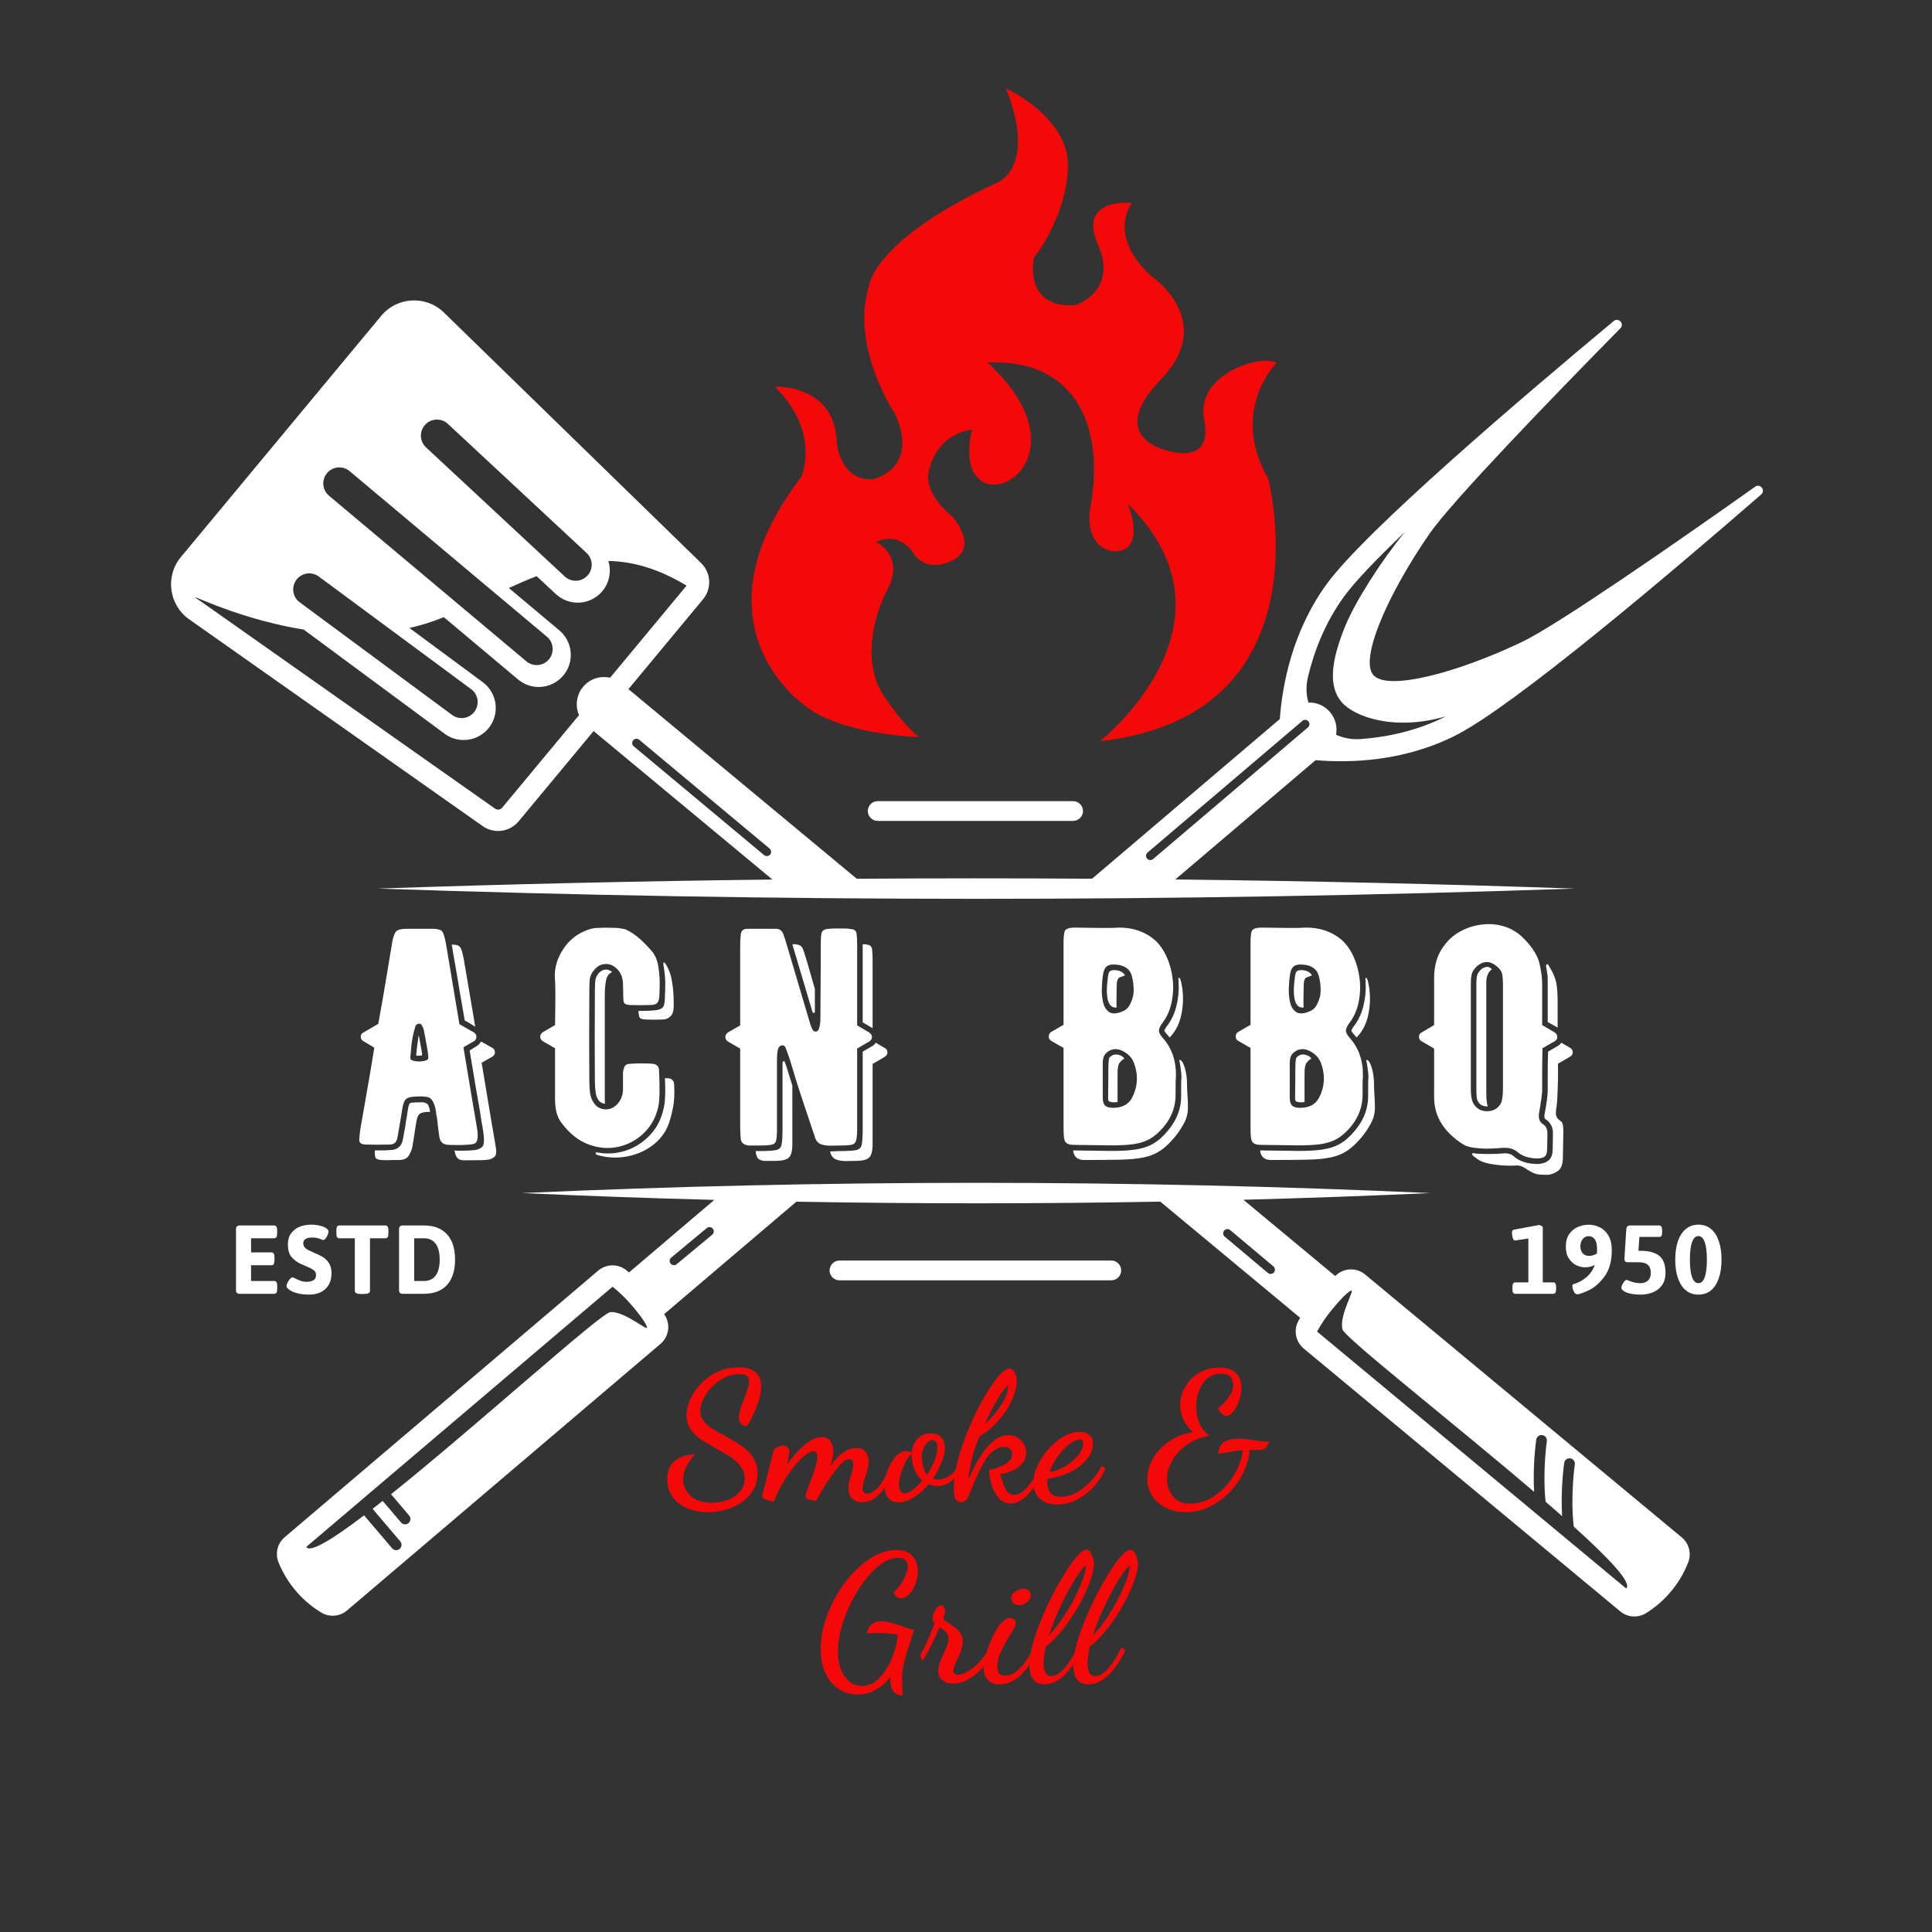
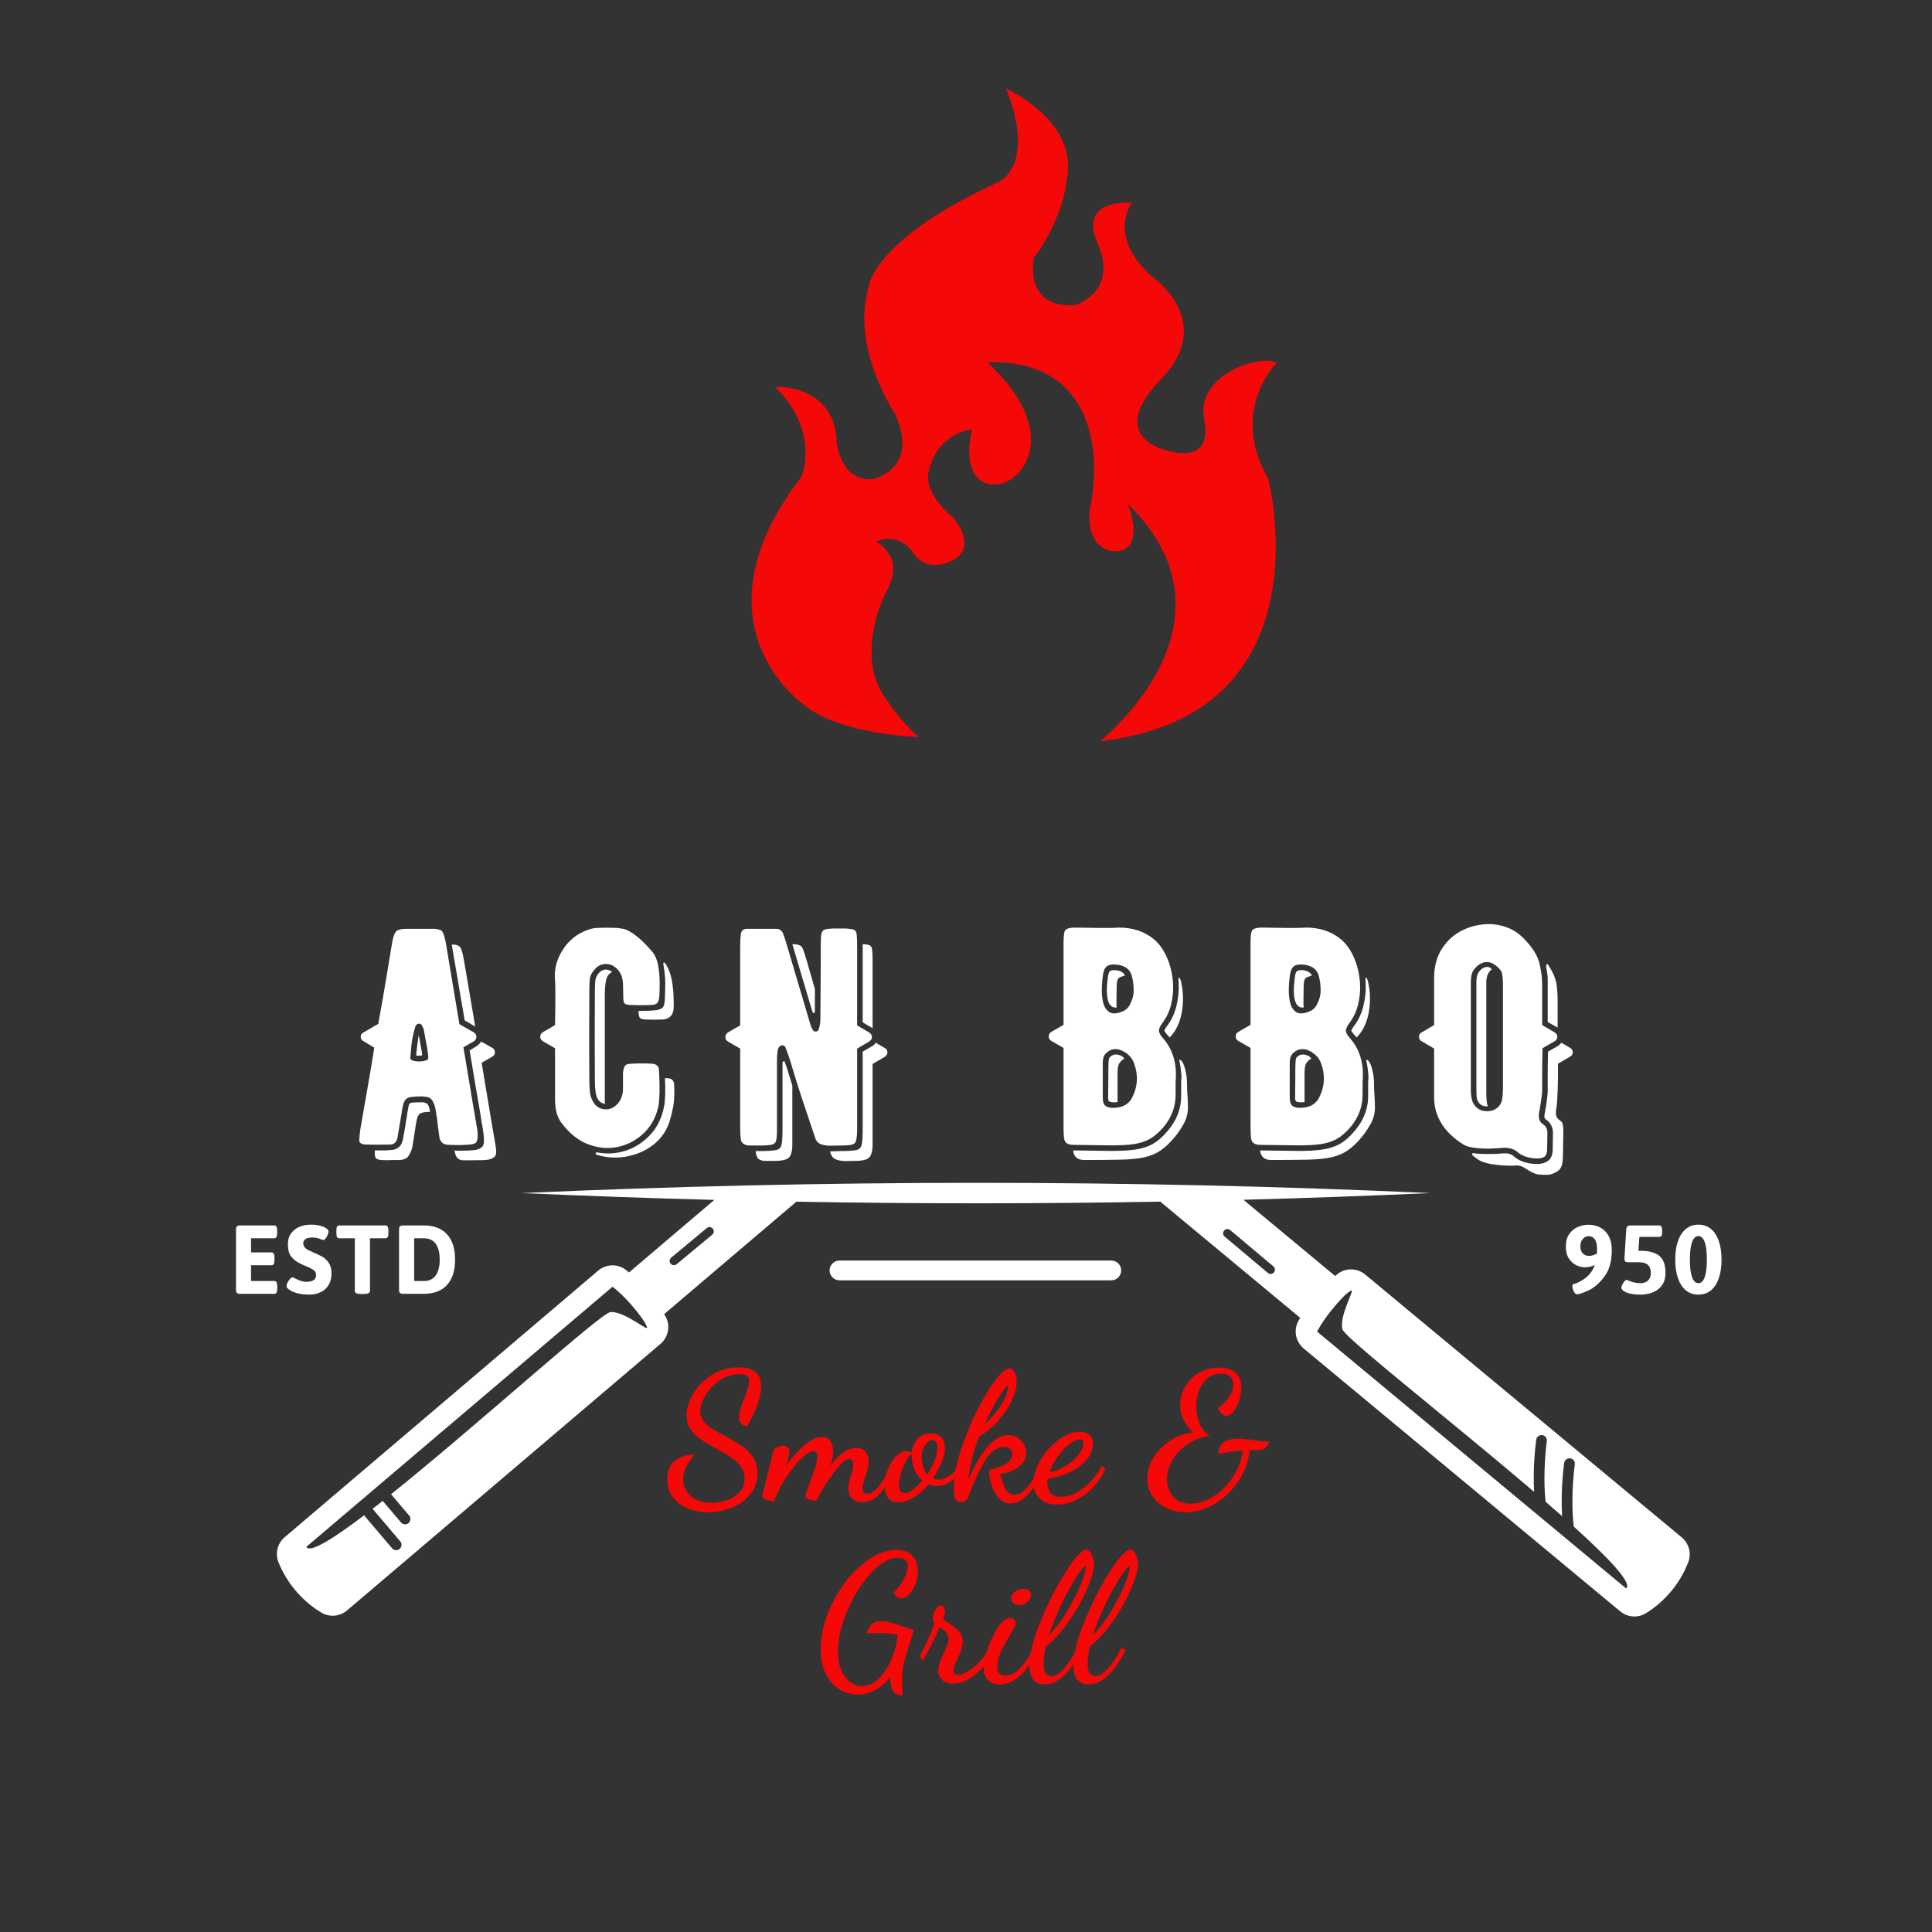
<svg xmlns="http://www.w3.org/2000/svg" width="500" zoomAndPan="magnify" viewBox="0 0 375 375" height="500" preserveAspectRatio="xMidYMid meet" version="1.2">
  <rect x="0" y="0" width="375" height="375" fill="#333333" stroke="none" />
  <defs>
    <clipPath id="1588b8bafd">
      <path d="M 53.238 229 L 328 229 L 328 313.758 L 53.238 313.758 Z M 53.238 229 " />
    </clipPath>
    <clipPath id="7f71910829">
      <path d="M 145 17.145 L 248 17.145 L 248 143.895 L 145 143.895 Z M 145 17.145 " />
    </clipPath>
  </defs>
  <g id="f24e535aa9">
-     <path style=" stroke:none;fill-rule:nonzero;fill:#ffffff;fill-opacity:1;" d="M 208.285 159.336 L 170.355 159.336 C 169.297 159.336 168.438 158.477 168.438 157.418 C 168.438 156.359 169.297 155.5 170.355 155.5 L 208.285 155.5 C 209.348 155.5 210.207 156.359 210.207 157.418 C 210.207 158.477 209.348 159.336 208.285 159.336 " />
    <g clip-rule="nonzero" clip-path="url(#1588b8bafd)">
      <path style=" stroke:none;fill-rule:nonzero;fill:#ffffff;fill-opacity:1;" d="M 315.625 308.312 L 255.73 258.527 C 255.676 258.48 255.66 258.406 255.684 258.367 C 256.477 256.941 257.402 255.578 258.434 254.316 L 258.582 254.137 C 259.668 252.828 261.176 251.082 262.191 250.52 C 263.211 249.961 259.875 255.277 260.566 258.012 C 260.98 259.637 281.805 275.926 297.766 289.57 C 297.48 284.297 298.152 279.664 298.188 279.43 C 298.27 278.863 298.797 278.477 299.367 278.555 C 299.93 278.641 300.324 279.168 300.238 279.734 C 300.23 279.797 299.383 285.652 300 291.488 C 301.102 292.441 302.176 293.379 303.207 294.289 C 302.887 288.93 303.582 284.176 303.613 283.938 C 303.699 283.371 304.223 282.98 304.793 283.062 C 305.359 283.148 305.75 283.676 305.668 284.242 C 305.66 284.305 304.781 290.367 305.461 296.305 C 312.363 302.535 316.871 307.305 315.625 308.312 Z M 247.27 246.973 C 247.105 247.168 246.871 247.27 246.633 247.27 C 246.441 247.27 246.254 247.207 246.098 247.074 L 237.707 240.027 C 237.359 239.734 237.312 239.211 237.609 238.859 C 237.902 238.508 238.426 238.461 238.777 238.758 L 247.168 245.805 C 247.52 246.098 247.562 246.621 247.27 246.973 Z M 138.246 239.648 L 131.344 245.379 C 131.188 245.508 131 245.57 130.812 245.57 C 130.574 245.57 130.336 245.469 130.172 245.27 C 129.879 244.918 129.93 244.395 130.281 244.102 L 137.184 238.371 C 137.535 238.078 138.062 238.125 138.355 238.48 C 138.648 238.832 138.598 239.355 138.246 239.648 Z M 118.48 254.68 C 116.629 254.824 92.742 276.531 75.902 290.031 L 79.418 294.164 C 79.789 294.602 79.734 295.258 79.301 295.629 C 79.102 295.793 78.867 295.871 78.629 295.871 C 78.332 295.871 78.043 295.75 77.836 295.508 L 74.281 291.324 C 73.609 291.852 72.957 292.367 72.316 292.863 L 77.688 299.176 C 78.059 299.613 78.004 300.266 77.566 300.641 C 77.375 300.805 77.137 300.887 76.895 300.887 C 76.602 300.887 76.312 300.762 76.105 300.52 L 70.668 294.129 C 64.547 298.77 60.141 301.496 59.449 300.25 L 118.809 249.824 C 118.863 249.777 118.938 249.777 118.973 249.805 C 120.242 250.832 121.426 251.98 122.492 253.211 L 122.645 253.387 C 123.742 254.684 125.203 256.473 125.582 257.57 C 125.961 258.672 121.293 254.465 118.48 254.68 Z M 326.418 298.398 L 264.98 247.383 C 263.391 246.059 261.082 246.055 259.496 247.375 C 259.383 247.469 259.27 247.566 259.152 247.668 L 241.344 232.875 C 253.426 232.555 265.508 232.121 277.586 231.574 C 218.875 228.914 160.051 228.934 101.34 231.574 C 113.773 232.133 126.211 232.578 138.652 232.898 L 122.09 246.98 C 121.914 246.832 121.738 246.688 121.566 246.547 C 119.969 245.254 117.664 245.297 116.098 246.633 L 55.262 298.363 C 53.848 299.566 53.363 301.539 54.062 303.258 C 54.789 305.035 55.945 307.168 57.805 309.234 C 59.324 310.918 60.926 312.129 62.34 312.988 C 63.922 313.953 65.945 313.789 67.355 312.59 L 128.191 260.855 C 129.77 259.52 130.172 257.246 129.145 255.453 C 129.07 255.328 128.992 255.195 128.918 255.066 L 154.578 233.246 C 178.117 233.668 201.672 233.668 225.211 233.238 L 252.363 255.785 C 252.246 255.984 252.137 256.18 252.027 256.371 C 251.027 258.172 251.469 260.434 253.051 261.75 L 314.488 312.766 C 315.914 313.953 317.941 314.086 319.52 313.102 C 321.141 312.082 323.047 310.574 324.754 308.387 C 326.156 306.602 327.07 304.812 327.676 303.273 C 328.355 301.547 327.848 299.582 326.418 298.398 " />
    </g>
    <path style=" stroke:none;fill-rule:nonzero;fill:#ffffff;fill-opacity:1;" d="M 215.699 248.508 L 162.941 248.508 C 161.883 248.508 161.023 247.648 161.023 246.59 C 161.023 245.527 161.883 244.668 162.941 244.668 L 215.699 244.668 C 216.762 244.668 217.621 245.527 217.621 246.59 C 217.621 247.648 216.762 248.508 215.699 248.508 " />
-     <path style=" stroke:none;fill-rule:nonzero;fill:#ffffff;fill-opacity:1;" d="M 264.066 143.453 C 262.363 143.578 260.754 143.258 259.332 142.613 C 259.609 141.102 259.234 139.48 258.16 138.219 C 257.074 136.941 255.512 136.309 253.957 136.359 C 253.523 134.824 253.457 133.152 253.863 131.449 C 255.039 126.496 257.148 120.914 260.879 115.793 C 262.887 113.027 266.883 108.797 272.672 103.273 C 267.953 109.059 263.094 116.715 261.145 121.441 C 258.176 128.66 257.934 133.367 260.383 136.246 C 262.832 139.129 270.594 141.949 280.652 139.043 C 274.992 141.902 269.152 143.086 264.066 143.453 Z M 253.875 141.184 L 223.816 166.738 C 223.66 166.875 223.469 166.938 223.281 166.938 C 223.043 166.938 222.809 166.84 222.645 166.645 C 222.348 166.297 222.391 165.773 222.742 165.477 L 252.797 139.918 C 253.148 139.621 253.668 139.664 253.969 140.016 C 254.266 140.363 254.223 140.887 253.875 141.184 Z M 149.48 165.871 C 149.316 166.066 149.078 166.168 148.84 166.168 C 148.652 166.168 148.465 166.105 148.309 165.977 L 123.008 144.859 C 122.652 144.566 122.609 144.043 122.902 143.691 C 123.195 143.34 123.715 143.293 124.07 143.586 L 149.375 164.703 C 149.727 164.996 149.773 165.52 149.48 165.871 Z M 113.172 133.32 C 111.852 134.91 111.621 137.039 112.387 138.809 L 97.477 156.766 C 97.133 157.184 96.523 157.262 96.082 156.953 L 39.109 116.816 C 34.277 113.695 44.488 119.887 58.945 122.195 L 86.301 142.418 C 87.414 143.242 88.711 143.637 89.996 143.637 C 91.902 143.637 93.785 142.766 95.008 141.113 C 97.051 138.348 96.465 134.449 93.699 132.406 L 79.473 121.891 C 81.605 121.41 83.73 120.762 85.82 119.914 C 85.926 119.871 86.031 119.828 86.141 119.785 L 100.562 131.887 C 101.73 132.867 103.148 133.344 104.562 133.344 C 106.34 133.344 108.102 132.59 109.332 131.121 C 111.543 128.488 111.199 124.562 108.566 122.352 L 98.77 114.129 C 100.602 113.301 102.391 112.523 104.16 111.832 L 107.898 115.312 C 109.098 116.426 110.617 116.977 112.137 116.977 C 113.805 116.977 115.469 116.312 116.695 114.992 C 118.277 113.293 118.723 110.949 118.074 108.883 C 122.785 108.969 127.723 110.336 133.266 113.668 L 118.422 131.547 C 116.539 131.117 114.488 131.734 113.172 133.32 Z M 57.52 112.555 C 58.539 111.172 60.488 110.879 61.871 111.898 L 91.449 133.766 C 92.836 134.789 93.125 136.738 92.105 138.121 C 91.492 138.945 90.551 139.383 89.598 139.383 C 88.957 139.383 88.309 139.184 87.75 138.773 L 58.172 116.906 C 56.789 115.883 56.496 113.934 57.52 112.555 Z M 63.477 91.832 C 64.578 90.516 66.543 90.344 67.859 91.449 L 106.168 123.594 C 107.48 124.699 107.652 126.66 106.547 127.98 C 105.934 128.711 105.051 129.09 104.16 129.09 C 103.457 129.09 102.746 128.852 102.164 128.359 L 63.859 96.219 C 62.539 95.109 62.371 93.148 63.477 91.832 Z M 82.531 82.434 C 83.699 81.176 85.672 81.105 86.93 82.273 L 113.859 107.332 C 115.117 108.504 115.188 110.473 114.016 111.73 C 113.402 112.391 112.57 112.723 111.738 112.723 C 110.977 112.723 110.219 112.449 109.617 111.891 L 82.688 86.832 C 81.43 85.66 81.359 83.691 82.531 82.434 Z M 340.668 94.473 C 325.078 105.508 302.293 121.336 295.324 124.648 C 282.617 130.688 269.234 134.168 266.547 131.004 C 263.859 127.844 269.445 115.195 277.445 103.625 C 281.836 97.277 301.117 77.336 314.516 63.719 C 315.363 62.852 314.156 61.539 313.223 62.312 C 294.898 77.566 264.969 103.121 257.523 113.348 C 250.82 122.555 248.898 132.922 248.41 139.566 L 211.965 170.559 C 196.742 170.457 181.523 170.461 166.301 170.566 L 121.98 133.758 L 136.461 116.32 C 138.188 114.238 138.027 111.176 136.09 109.289 L 86.164 60.66 C 82.695 57.281 77.082 57.582 73.988 61.305 L 35.113 108.121 C 32.02 111.848 32.762 117.422 36.719 120.211 L 93.691 160.348 C 95.906 161.906 98.941 161.5 100.668 159.418 L 115.219 141.898 L 149.922 170.719 C 124.379 171.016 98.836 171.602 73.305 172.473 C 150.719 175.113 228.211 175.133 305.621 172.473 C 279.797 171.582 253.965 170.996 228.129 170.703 L 255.359 147.547 C 262.004 148.113 272.449 147.84 282.523 142.75 C 293.816 137.043 323.848 111.613 341.848 95.973 C 342.762 95.18 341.66 93.773 340.668 94.473 " />
    <g clip-rule="nonzero" clip-path="url(#7f71910829)">
      <path style=" stroke:none;fill-rule:evenodd;fill:#f40808;fill-opacity:1;" d="M 191.668 70.352 C 209.223 69.555 214.668 83.492 211.496 99.195 C 210.898 107.008 216.305 107.008 216.305 107.008 C 222.715 107.008 218.91 97.793 218.91 97.793 C 242.543 121.027 213.5 143.863 213.5 143.863 C 258.168 138.855 246.148 92.887 246.148 92.887 C 238.535 79.668 247.75 70.453 247.75 70.453 C 245.148 68.648 231.926 72.453 233.73 81.469 C 235.531 90.48 226.719 87.477 226.719 87.477 C 226.719 87.477 214.301 85.074 225.316 73.656 C 236.336 62.238 223.516 53.625 223.516 53.625 C 214.703 45.613 219.711 39.402 219.711 39.402 C 219.711 39.402 209.094 38.203 213.098 47.414 C 217.105 56.633 208.691 59.234 208.691 59.234 C 198.477 59.836 200.68 50.02 200.68 50.02 C 200.68 50.02 206.891 42.406 207.289 32.594 C 207.691 22.781 195.273 17.172 195.273 17.172 C 201.281 32.395 193.668 35.398 193.668 35.398 C 169.23 46.617 168.629 55.629 168.629 55.629 C 165.023 67.445 173.738 80.367 173.738 80.367 C 178.547 90.984 169.531 92.984 169.531 92.984 C 163.125 93.586 162.422 85.977 162.422 85.977 C 162.121 74.457 150.402 75.059 150.402 75.059 C 159.418 83.973 155.512 92.586 155.512 92.586 C 133.477 121.328 156.113 136.852 156.113 136.852 C 163.125 142.66 178.348 143.062 178.348 143.062 C 175.242 140.559 172.238 136.051 172.238 136.051 C 165.426 127.238 172.039 114.82 172.039 114.82 C 175.941 107.91 170.035 105.203 170.035 105.203 C 174.441 103.102 177.047 107.008 177.047 107.008 C 179.648 111.414 184.355 109.012 184.355 109.012 C 190.363 106.508 184.957 100.398 184.957 100.398 C 179.348 95.691 180.148 92.086 180.148 92.086 C 181.652 83.871 188.66 83.371 188.66 83.371 C 183.781 104.523 214.27 91.195 191.668 70.352 Z M 191.668 70.352 " />
    </g>
    <g style="fill:#ffffff;fill-opacity:1;">
      <g transform="translate(69.11, 222.217)">
        <path style="stroke:none" d="M 23.422 -3.594 C 23.742 -1.832 23.664 -0.754 23.188 -0.359 C 23.02 -0.203 22.535 -0.094 21.734 -0.031 C 20.941 0.031 20.145 0.051 19.344 0.031 C 18.551 0.008 18.07 0 17.906 0 C 17.352 -0.039 16.957 -0.18 16.719 -0.422 C 16.438 -0.66 16.254 -1.031 16.172 -1.531 C 16.098 -2.031 16 -2.758 15.875 -3.719 C 15.832 -4.156 15.789 -4.551 15.75 -4.906 C 15.719 -5.27 15.66 -5.57 15.578 -5.812 C 15.578 -6.008 15.523 -6.383 15.422 -6.938 C 15.328 -7.5 15.129 -8.039 14.828 -8.562 C 14.523 -9.082 14.016 -9.344 13.297 -9.344 C 13.141 -9.383 13.02 -9.406 12.938 -9.406 C 12.852 -9.406 12.812 -9.406 12.812 -9.406 C 11.781 -9.406 11.004 -9.352 10.484 -9.25 C 9.961 -9.156 9.594 -8.883 9.375 -8.438 C 9.156 -8 8.984 -7.266 8.859 -6.234 C 8.828 -5.992 8.738 -5.473 8.594 -4.672 C 8.457 -3.867 8.27 -2.77 8.031 -1.375 C 7.863 -0.5 7.363 -0.062 6.531 -0.062 C 4.695 -0.02 3.141 -0.02 1.859 -0.062 C 1.016 -0.102 0.602 -0.398 0.625 -0.953 C 0.645 -1.516 0.719 -2.234 0.844 -3.109 C 1.562 -7.18 2.141 -10.492 2.578 -13.047 C 3.016 -15.609 3.312 -17.41 3.469 -18.453 C 3.469 -18.535 3.477 -18.613 3.5 -18.688 C 3.52 -18.77 3.531 -18.832 3.531 -18.875 L 1.438 -20.125 C 1.082 -20.32 0.906 -20.602 0.906 -20.969 C 0.906 -21.363 1.082 -21.645 1.438 -21.812 L 4.312 -23.484 C 4.988 -27.191 5.547 -30.395 5.984 -33.094 C 6.43 -35.789 6.789 -37.957 7.062 -39.594 C 7.27 -40.594 7.539 -41.234 7.875 -41.516 C 8.219 -41.797 8.867 -41.938 9.828 -41.938 L 15.281 -41.938 C 15.914 -41.852 16.352 -41.734 16.594 -41.578 C 16.789 -41.379 16.957 -41.039 17.094 -40.562 C 17.238 -40.082 17.352 -39.602 17.438 -39.125 C 18.27 -34.164 18.906 -30.367 19.344 -27.734 C 19.789 -25.098 20.031 -23.66 20.062 -23.422 L 22.891 -21.812 C 23.203 -21.602 23.359 -21.32 23.359 -20.969 C 23.359 -20.602 23.203 -20.32 22.891 -20.125 L 20.844 -18.938 C 21.645 -14.062 22.266 -10.344 22.703 -7.781 C 23.141 -5.227 23.379 -3.832 23.422 -3.594 Z M 20.062 -38.516 C 20.27 -38.316 20.441 -37.977 20.578 -37.5 C 20.711 -37.02 20.82 -36.539 20.906 -36.062 C 21.426 -32.988 21.875 -30.352 22.25 -28.156 C 22.633 -25.957 22.926 -24.219 23.125 -22.938 C 22.801 -23.145 22.457 -23.359 22.094 -23.578 C 21.738 -23.797 21.406 -23.984 21.094 -24.141 C 21.008 -24.703 20.848 -25.641 20.609 -26.953 C 20.367 -28.273 20.066 -30.055 19.703 -32.297 C 19.547 -33.254 19.367 -34.281 19.172 -35.375 C 18.973 -36.469 18.773 -37.633 18.578 -38.875 C 19.055 -38.875 19.383 -38.844 19.562 -38.781 C 19.738 -38.727 19.906 -38.641 20.062 -38.516 Z M 14.016 -16.781 C 14.016 -16.852 14.016 -16.969 14.016 -17.125 C 14.016 -17.289 13.992 -17.516 13.953 -17.797 C 13.91 -18.148 13.828 -18.664 13.703 -19.344 C 13.586 -20.031 13.469 -20.672 13.344 -21.266 C 13.227 -21.867 13.172 -22.188 13.172 -22.219 C 13.141 -22.457 13.02 -22.758 12.812 -23.125 C 12.656 -23.445 12.438 -23.578 12.156 -23.516 C 11.875 -23.453 11.676 -23.32 11.562 -23.125 C 11.363 -22.562 11.172 -21.82 10.984 -20.906 C 10.805 -19.988 10.68 -18.891 10.609 -17.609 C 10.566 -17.453 10.547 -17.301 10.547 -17.156 C 10.547 -17.02 10.547 -16.91 10.547 -16.828 C 10.547 -16.555 10.82 -16.367 11.375 -16.266 C 11.938 -16.16 12.504 -16.16 13.078 -16.266 C 13.66 -16.367 13.973 -16.539 14.016 -16.781 Z M 12.812 -17.375 C 12.738 -17.332 12.539 -17.312 12.219 -17.312 L 11.688 -17.312 L 11.688 -17.547 C 11.758 -18.348 11.836 -19.055 11.922 -19.672 C 12.004 -20.297 12.082 -20.828 12.156 -21.266 C 12.195 -21.18 12.219 -21.098 12.219 -21.016 C 12.219 -20.941 12.238 -20.848 12.281 -20.734 C 12.363 -20.254 12.461 -19.703 12.578 -19.078 C 12.703 -18.461 12.781 -17.992 12.812 -17.672 Z M 26.953 -0.594 C 27.117 0.281 27.203 0.938 27.203 1.375 C 27.203 1.812 27.082 2.133 26.844 2.344 C 26.602 2.539 26.332 2.688 26.031 2.781 C 25.727 2.883 25.207 2.945 24.469 2.969 C 23.727 2.988 22.539 3 20.906 3 C 20.383 3 19.984 2.859 19.703 2.578 C 19.43 2.336 19.234 1.836 19.109 1.078 C 19.191 1.078 19.289 1.086 19.406 1.109 C 19.531 1.129 19.648 1.141 19.766 1.141 C 21.16 1.141 22.219 1.098 22.938 1.016 C 23.656 0.941 24.195 0.703 24.562 0.297 C 24.758 0.055 24.848 -0.398 24.828 -1.078 C 24.805 -1.754 24.695 -2.656 24.5 -3.781 C 24.457 -3.895 24.406 -4.16 24.344 -4.578 C 24.289 -5.004 24.18 -5.711 24.016 -6.703 C 23.816 -7.867 23.547 -9.426 23.203 -11.375 C 22.867 -13.332 22.484 -15.648 22.047 -18.328 L 23.422 -19.172 C 23.785 -19.41 24.066 -19.707 24.266 -20.062 L 26.484 -18.812 C 26.797 -18.613 26.953 -18.332 26.953 -17.969 C 26.953 -17.613 26.797 -17.336 26.484 -17.141 L 24.375 -15.938 C 25.176 -11.062 25.797 -7.344 26.234 -4.781 C 26.672 -2.227 26.91 -0.832 26.953 -0.594 Z M 13.234 -8.203 C 13.359 -8.203 13.539 -8.129 13.781 -7.984 C 14.02 -7.848 14.219 -7.32 14.375 -6.406 C 13.57 -6.406 12.988 -6.328 12.625 -6.172 C 12.27 -6.016 12.023 -5.711 11.891 -5.266 C 11.754 -4.828 11.625 -4.148 11.5 -3.234 C 11.457 -2.992 11.406 -2.656 11.344 -2.219 C 11.289 -1.781 11.145 -0.879 10.906 0.484 C 10.82 0.922 10.609 1.438 10.266 2.031 C 9.93 2.633 9.266 2.938 8.266 2.938 C 7.348 2.938 6.707 2.945 6.344 2.969 C 5.988 2.988 5.492 2.977 4.859 2.938 C 4.211 2.895 3.836 2.703 3.734 2.359 C 3.641 2.023 3.613 1.598 3.656 1.078 L 3.953 1.078 C 4.348 1.078 4.766 1.078 5.203 1.078 C 5.648 1.078 6.094 1.055 6.531 1.016 C 8.008 1.016 8.867 0.297 9.109 -1.141 L 9.578 -3.719 C 9.66 -4.395 9.738 -4.922 9.812 -5.297 C 9.895 -5.68 9.938 -5.953 9.938 -6.109 C 9.977 -6.348 10.039 -6.707 10.125 -7.188 C 10.207 -7.664 10.328 -7.969 10.484 -8.094 C 10.598 -8.164 10.895 -8.211 11.375 -8.234 C 11.852 -8.254 12.332 -8.266 12.812 -8.266 L 13.062 -8.266 L 13.125 -8.203 Z M 13.234 -8.203 " />
      </g>
    </g>
    <g style="fill:#ffffff;fill-opacity:1;">
      <g transform="translate(104.265, 222.217)">
        <path style="stroke:none" d="M 23.656 -14.375 C 23.656 -15.219 23.219 -15.676 22.344 -15.75 C 20.945 -15.832 19.609 -15.832 18.328 -15.75 C 17.691 -15.75 17.273 -15.629 17.078 -15.391 C 16.879 -15.148 16.738 -14.691 16.656 -14.016 L 16.656 -10.719 C 16.613 -9.602 16.254 -8.676 15.578 -7.938 C 14.898 -7.195 14.098 -6.848 13.172 -6.891 C 12.254 -6.973 11.555 -7.352 11.078 -8.031 C 10.598 -8.707 10.32 -9.426 10.25 -10.188 C 10.207 -10.539 10.176 -10.914 10.156 -11.312 C 10.133 -11.719 10.125 -12.117 10.125 -12.516 C 10.082 -17.191 10.082 -22.984 10.125 -29.891 C 10.125 -30.648 10.148 -31.379 10.203 -32.078 C 10.266 -32.773 10.598 -33.445 11.203 -34.094 C 11.797 -34.77 12.516 -35.109 13.359 -35.109 C 14.191 -35.109 14.938 -34.758 15.594 -34.062 C 16.258 -33.363 16.613 -32.43 16.656 -31.266 C 16.695 -30.023 16.719 -29.113 16.719 -28.531 C 16.719 -27.957 16.805 -27.594 16.984 -27.438 C 17.16 -27.281 17.531 -27.18 18.094 -27.141 C 19.332 -27.098 20.57 -27.098 21.812 -27.141 C 22.531 -27.141 23.016 -27.258 23.266 -27.5 C 23.523 -27.738 23.676 -28.219 23.719 -28.938 C 23.758 -29.531 23.781 -30.375 23.781 -31.469 C 23.781 -32.57 23.68 -33.68 23.484 -34.797 C 23.285 -35.922 22.883 -36.844 22.281 -37.562 C 21.281 -38.719 20.352 -39.645 19.5 -40.344 C 18.645 -41.039 17.859 -41.531 17.141 -41.812 C 16.898 -41.895 16.641 -41.953 16.359 -41.984 C 16.078 -42.023 15.797 -42.066 15.516 -42.109 C 15.117 -42.109 14.609 -42.117 13.984 -42.141 C 13.367 -42.16 12.617 -42.148 11.734 -42.109 C 11.098 -42.109 10.422 -41.969 9.703 -41.688 C 7.742 -40.969 6.195 -39.738 5.062 -38 C 3.926 -36.27 3.379 -34.488 3.422 -32.656 C 3.492 -31.852 3.531 -30.68 3.531 -29.141 C 3.531 -27.609 3.508 -25.645 3.469 -23.25 L 1.078 -21.859 C 0.754 -21.617 0.594 -21.32 0.594 -20.969 C 0.594 -20.645 0.754 -20.363 1.078 -20.125 L 3.469 -18.75 L 3.469 -8.922 C 3.469 -7.922 3.566 -7.031 3.766 -6.25 C 3.973 -5.477 4.297 -4.812 4.734 -4.25 C 6.285 -2.176 8.051 -0.781 10.031 -0.062 C 12.008 0.656 13.945 0.797 15.844 0.359 C 17.738 -0.078 19.395 -0.992 20.812 -2.391 C 22.227 -3.797 23.141 -5.535 23.547 -7.609 C 23.66 -8.203 23.727 -9.055 23.75 -10.172 C 23.77 -11.297 23.738 -12.695 23.656 -14.375 Z M 24.797 -28.875 C 24.836 -29.438 24.859 -30.242 24.859 -31.297 C 24.859 -32.359 24.758 -33.469 24.562 -34.625 C 24.438 -35.145 24.457 -35.406 24.625 -35.406 C 24.695 -35.406 24.789 -35.32 24.906 -35.156 C 25.031 -35 25.113 -34.863 25.156 -34.75 C 25.633 -33.906 25.961 -32.953 26.141 -31.891 C 26.328 -30.836 26.438 -29.82 26.469 -28.844 C 26.508 -27.863 26.516 -27.078 26.484 -26.484 C 26.441 -25.766 26.207 -25.223 25.781 -24.859 C 25.363 -24.504 24.859 -24.328 24.266 -24.328 C 23.223 -24.285 22.164 -24.285 21.094 -24.328 C 20.488 -24.359 20.102 -24.461 19.938 -24.641 C 19.781 -24.828 19.688 -25.281 19.656 -26 C 21.332 -26 22.531 -26.055 23.25 -26.172 C 23.969 -26.297 24.406 -26.566 24.562 -26.984 C 24.719 -27.398 24.797 -28.031 24.797 -28.875 Z M 11.984 -33.375 C 12.422 -33.812 12.879 -34.031 13.359 -34.031 C 13.754 -34.031 14.156 -33.867 14.562 -33.547 C 13.914 -33.266 13.516 -32.711 13.359 -31.891 C 13.203 -31.078 13.125 -30.129 13.125 -29.047 C 13.125 -26.734 13.125 -24.391 13.125 -22.016 C 13.125 -19.641 13.125 -17.383 13.125 -15.25 C 13.125 -13.113 13.125 -11.266 13.125 -9.703 C 13.125 -9.422 13.125 -9.129 13.125 -8.828 C 13.125 -8.535 13.141 -8.25 13.172 -7.969 C 12.141 -8.082 11.523 -8.859 11.328 -10.297 L 11.328 -10.359 C 11.285 -10.68 11.254 -11.02 11.234 -11.375 C 11.211 -11.738 11.203 -12.117 11.203 -12.516 C 11.16 -17.191 11.16 -22.984 11.203 -29.891 C 11.203 -30.691 11.227 -31.352 11.281 -31.875 C 11.344 -32.395 11.578 -32.895 11.984 -33.375 Z M 25.219 -12.938 C 26.133 -12.938 26.594 -12.477 26.594 -11.562 C 26.676 -9.883 26.609 -8.484 26.391 -7.359 C 26.172 -6.242 25.961 -5.391 25.766 -4.797 C 25.242 -2.953 24.242 -1.422 22.766 -0.203 C 21.285 1.016 19.566 1.82 17.609 2.219 C 15.648 2.613 13.691 2.535 11.734 1.984 C 11.461 1.898 11.332 1.773 11.344 1.609 C 11.363 1.453 11.535 1.414 11.859 1.5 C 13.66 1.82 15.445 1.691 17.219 1.109 C 19 0.523 20.566 -0.484 21.922 -1.922 C 23.285 -3.359 24.188 -5.191 24.625 -7.422 C 24.863 -8.586 24.922 -10.426 24.797 -12.938 Z M 25.219 -12.938 " />
      </g>
    </g>
    <g style="fill:#ffffff;fill-opacity:1;">
      <g transform="translate(139.481, 222.217)">
        <path style="stroke:none" d="M 26.891 -23.188 L 26.891 -38.938 C 26.891 -39.613 26.859 -40.258 26.797 -40.875 C 26.742 -41.5 26.398 -41.832 25.766 -41.875 C 25.316 -41.957 24.852 -42 24.375 -42 C 23.895 -42 23.398 -42 22.891 -42 C 21.93 -42 21.227 -41.945 20.781 -41.844 C 20.344 -41.738 20.07 -41.477 19.969 -41.062 C 19.875 -40.645 19.828 -39.938 19.828 -38.938 C 19.828 -39.062 19.828 -38.047 19.828 -35.891 C 19.828 -33.734 19.805 -30.414 19.766 -25.938 C 19.766 -24.938 19.754 -24.238 19.734 -23.844 C 19.711 -23.445 19.625 -23.008 19.469 -22.531 C 19.352 -22.164 19.145 -21.984 18.844 -21.984 C 18.539 -21.984 18.312 -22.164 18.156 -22.531 C 18.031 -22.77 17.91 -23.066 17.797 -23.422 L 13.359 -38.406 C 13.203 -38.957 13.062 -39.422 12.938 -39.797 C 12.82 -40.18 12.723 -40.473 12.641 -40.672 C 12.398 -41.516 11.898 -41.938 11.141 -41.938 L 5.453 -41.938 C 4.773 -41.895 4.395 -41.551 4.312 -40.906 C 4.227 -40.27 4.188 -39.492 4.188 -38.578 L 4.188 -23.188 L 1.797 -21.812 C 1.473 -21.57 1.312 -21.27 1.312 -20.906 C 1.312 -20.582 1.473 -20.301 1.797 -20.062 L 4.188 -18.688 L 4.188 -3.531 C 4.188 -2.57 4.227 -1.754 4.312 -1.078 C 4.395 -0.398 4.895 0 5.812 0.125 L 7.906 0.125 C 9.02 0.125 9.816 0.07 10.297 -0.031 C 10.773 -0.133 11.066 -0.406 11.172 -0.844 C 11.273 -1.281 11.328 -2.035 11.328 -3.109 L 11.328 -16.109 C 11.328 -17.391 11.406 -18.25 11.562 -18.688 C 11.719 -19.051 11.957 -19.258 12.281 -19.312 C 12.602 -19.375 12.844 -19.227 13 -18.875 L 13.719 -16.891 C 13.676 -17.055 14.004 -15.977 14.703 -13.656 C 15.398 -11.344 16.551 -7.828 18.156 -3.109 C 18.312 -2.672 18.438 -2.312 18.531 -2.031 C 18.633 -1.758 18.707 -1.52 18.75 -1.312 C 18.988 -0.676 19.395 -0.266 19.969 -0.078 C 20.551 0.098 21.172 0.176 21.828 0.156 C 22.492 0.133 23.066 0.125 23.547 0.125 C 24.617 0.125 25.383 0.07 25.844 -0.031 C 26.301 -0.133 26.586 -0.426 26.703 -0.906 C 26.828 -1.383 26.891 -2.141 26.891 -3.172 L 26.891 -18.688 L 29.234 -20.062 C 29.586 -20.301 29.766 -20.582 29.766 -20.906 C 29.766 -21.27 29.586 -21.57 29.234 -21.812 Z M 14.312 -38.938 C 14.789 -38.977 15.227 -38.926 15.625 -38.781 C 16.031 -38.645 16.312 -38.297 16.469 -37.734 C 16.551 -37.535 16.648 -37.242 16.766 -36.859 C 16.891 -36.484 17.031 -36.02 17.188 -35.469 L 18.688 -30.25 L 18.688 -25.875 C 18.688 -25.719 18.625 -25.629 18.5 -25.609 C 18.383 -25.586 18.289 -25.656 18.219 -25.812 Z M 27.969 -38.938 C 28.094 -38.938 28.223 -38.938 28.359 -38.938 C 28.504 -38.938 28.633 -38.914 28.75 -38.875 C 29.395 -38.832 29.742 -38.504 29.797 -37.891 C 29.859 -37.273 29.891 -36.625 29.891 -35.938 L 29.891 -22.641 C 29.891 -22.641 29.25 -23.02 27.969 -23.781 Z M 32.234 -18.812 C 32.586 -18.656 32.766 -18.352 32.766 -17.906 C 32.766 -17.594 32.586 -17.316 32.234 -17.078 L 29.891 -15.703 L 29.891 -0.188 C 29.891 1.133 29.672 2.016 29.234 2.453 C 28.797 2.891 27.895 3.109 26.531 3.109 C 26.051 3.109 25.473 3.117 24.797 3.141 C 24.117 3.16 23.488 3.07 22.906 2.875 C 22.332 2.676 21.945 2.273 21.75 1.672 C 21.707 1.598 21.688 1.52 21.688 1.438 C 21.688 1.352 21.664 1.297 21.625 1.266 C 22.02 1.266 22.379 1.254 22.703 1.234 C 23.023 1.211 23.305 1.203 23.547 1.203 C 25.023 1.203 26.07 1.141 26.688 1.016 C 27.301 0.898 27.664 0.535 27.781 -0.078 C 27.906 -0.703 27.969 -1.734 27.969 -3.172 L 27.969 -18.094 L 29.828 -19.172 C 29.992 -19.254 30.125 -19.352 30.219 -19.469 C 30.32 -19.594 30.414 -19.711 30.5 -19.828 Z M 12.406 -15.875 C 12.406 -16.07 12.473 -16.191 12.609 -16.234 C 12.742 -16.273 12.832 -16.195 12.875 -16 C 13.039 -15.594 13.211 -15.086 13.391 -14.484 C 13.566 -13.891 13.875 -12.895 14.312 -11.5 L 14.312 -0.125 C 14.312 1.156 14.094 2.016 13.656 2.453 C 13.219 2.891 12.301 3.109 10.906 3.109 L 8.812 3.109 C 8.164 3.035 7.742 2.828 7.547 2.484 C 7.348 2.148 7.227 1.723 7.188 1.203 L 7.906 1.203 C 9.426 1.203 10.492 1.141 11.109 1.016 C 11.734 0.898 12.102 0.547 12.219 -0.047 C 12.344 -0.648 12.406 -1.672 12.406 -3.109 Z M 12.406 -15.875 " />
      </g>
    </g>
    <g style="fill:#ffffff;fill-opacity:1;">
      <g transform="translate(180.924, 222.217)">
-         <path style="stroke:none" d="" />
-       </g>
+         </g>
    </g>
    <g style="fill:#ffffff;fill-opacity:1;">
      <g transform="translate(202.246, 222.217)">
        <path style="stroke:none" d="M 26 -13.172 C 26.082 -16.254 25.223 -18.789 23.422 -20.781 C 22.941 -21.344 22.703 -21.801 22.703 -22.156 C 22.703 -22.52 22.898 -22.984 23.297 -23.547 C 24.223 -24.742 24.844 -26.109 25.156 -27.641 C 25.477 -29.18 25.547 -30.719 25.359 -32.25 C 25.18 -33.789 24.785 -35.227 24.172 -36.562 C 23.555 -37.906 22.77 -39 21.812 -39.844 C 19.895 -41.438 17.555 -42.211 14.797 -42.172 C 14.316 -42.129 13.766 -42.109 13.141 -42.109 C 12.523 -42.109 11.816 -42.109 11.016 -42.109 C 8.742 -42.148 7.176 -42.172 6.312 -42.172 C 5.457 -42.172 4.867 -42.008 4.547 -41.688 C 4.305 -41.445 4.188 -40.594 4.188 -39.125 L 4.188 -23.297 L 1.797 -21.922 C 1.473 -21.723 1.312 -21.426 1.312 -21.031 C 1.312 -20.664 1.473 -20.383 1.797 -20.188 L 4.188 -18.812 L 4.188 -3.828 C 4.188 -2.836 4.207 -2.094 4.25 -1.594 C 4.289 -1.094 4.41 -0.723 4.609 -0.484 C 4.93 -0.16 5.41 0 6.047 0 C 8.879 0.039 11.234 0.07 13.109 0.094 C 14.992 0.113 16.555 0.035 17.797 -0.141 C 19.035 -0.328 20.094 -0.672 20.969 -1.172 C 21.844 -1.672 22.723 -2.438 23.609 -3.469 C 25.203 -5.383 25.977 -7.523 25.938 -9.891 C 25.938 -10.566 25.938 -11.18 25.938 -11.734 C 25.938 -12.297 25.957 -12.773 26 -13.172 Z M 11.859 -33.125 C 11.984 -33.883 12.242 -34.406 12.641 -34.688 C 13.035 -34.969 13.613 -35.066 14.375 -34.984 C 15.176 -34.941 15.852 -34.723 16.406 -34.328 C 16.969 -33.93 17.332 -33.332 17.5 -32.531 C 17.695 -31.77 17.797 -30.91 17.797 -29.953 C 17.797 -28.992 17.516 -28.016 16.953 -27.016 C 16.598 -26.422 16.039 -26.004 15.281 -25.766 C 14.238 -25.398 13.445 -25.438 12.906 -25.875 C 12.363 -26.312 12.004 -26.957 11.828 -27.812 C 11.648 -28.676 11.582 -29.598 11.625 -30.578 C 11.664 -31.555 11.742 -32.406 11.859 -33.125 Z M 14.312 -33.906 C 15.195 -33.82 15.797 -33.484 16.109 -32.891 C 15.867 -32.805 15.539 -32.688 15.125 -32.531 C 14.707 -32.375 14.5 -31.797 14.5 -30.797 C 14.5 -29.836 14.488 -29.035 14.469 -28.391 C 14.445 -27.754 14.457 -27.176 14.5 -26.656 C 13.656 -26.57 13.094 -27.031 12.812 -28.031 C 12.539 -29.031 12.523 -30.453 12.766 -32.297 C 12.836 -33.086 12.984 -33.562 13.203 -33.719 C 13.422 -33.883 13.789 -33.945 14.312 -33.906 Z M 24.141 -22.891 C 25.055 -24.047 25.703 -25.379 26.078 -26.891 C 26.461 -28.41 26.613 -29.93 26.531 -31.453 C 26.5 -32.086 26.484 -32.406 26.484 -32.406 C 26.723 -32.488 26.898 -32.211 27.016 -31.578 C 27.41 -29.859 27.477 -28.078 27.219 -26.234 C 26.969 -24.398 26.379 -22.863 25.453 -21.625 C 25.211 -21.344 25.062 -21.16 25 -21.078 C 24.945 -21.004 24.879 -20.926 24.797 -20.844 L 24.203 -21.5 C 23.879 -21.906 23.727 -22.145 23.75 -22.219 C 23.77 -22.301 23.898 -22.523 24.141 -22.891 Z M 17.438 -9.047 C 16.719 -7.766 15.438 -7.145 13.594 -7.188 C 12.914 -7.227 12.445 -7.395 12.188 -7.688 C 11.926 -7.988 11.797 -8.52 11.797 -9.281 C 11.797 -10.039 11.797 -11.16 11.797 -12.641 C 11.797 -13.992 11.797 -15.031 11.797 -15.75 C 11.797 -16.469 11.895 -17.004 12.094 -17.359 C 12.301 -17.723 12.66 -18.047 13.172 -18.328 C 14.016 -18.734 14.926 -18.656 15.906 -18.094 C 16.883 -17.531 17.535 -16.789 17.859 -15.875 C 18.734 -13.52 18.594 -11.242 17.438 -9.047 Z M 13.656 -17.375 C 14.02 -17.57 14.453 -17.598 14.953 -17.453 C 15.453 -17.316 15.801 -17.07 16 -16.719 C 15.719 -16.633 15.395 -16.352 15.031 -15.875 C 14.789 -15.52 14.672 -14.859 14.672 -13.891 L 14.672 -8.328 C 14.516 -8.285 14.352 -8.266 14.188 -8.266 C 14.031 -8.266 13.852 -8.266 13.656 -8.266 C 13.332 -8.305 13.109 -8.375 12.984 -8.469 C 12.867 -8.57 12.82 -8.922 12.844 -9.516 C 12.863 -10.117 12.875 -11.16 12.875 -12.641 C 12.875 -14.117 12.883 -15.156 12.906 -15.75 C 12.926 -16.352 12.984 -16.734 13.078 -16.891 C 13.18 -17.055 13.375 -17.219 13.656 -17.375 Z M 26.656 -16.359 C 26.613 -16.473 26.672 -16.508 26.828 -16.469 C 26.992 -16.438 27.176 -16.238 27.375 -15.875 C 27.57 -15.477 27.75 -14.922 27.906 -14.203 C 28.07 -13.484 28.156 -12.66 28.156 -11.734 C 28.156 -11.223 28.18 -10.555 28.234 -9.734 C 28.297 -8.91 28.328 -8.16 28.328 -7.484 C 28.367 -6.285 28.109 -5.176 27.547 -4.156 C 26.992 -3.145 26.414 -2.281 25.812 -1.562 C 24.852 -0.395 23.914 0.492 23 1.109 C 22.082 1.723 21.023 2.16 19.828 2.422 C 18.629 2.68 17.098 2.832 15.234 2.875 C 13.379 2.914 11.035 2.938 8.203 2.938 C 6.891 2.938 6.172 2.316 6.047 1.078 C 8.879 1.117 11.254 1.148 13.172 1.172 C 15.098 1.191 16.719 1.109 18.031 0.922 C 19.352 0.742 20.508 0.379 21.5 -0.172 C 22.5 -0.734 23.477 -1.594 24.438 -2.75 C 26.238 -4.875 27.098 -7.254 27.016 -9.891 C 27.016 -10.566 27.016 -11.18 27.016 -11.734 C 27.016 -12.297 27.035 -12.758 27.078 -13.125 C 27.078 -13.562 27.023 -14.141 26.922 -14.859 C 26.828 -15.578 26.738 -16.078 26.656 -16.359 Z M 26.656 -16.359 " />
      </g>
    </g>
    <g style="fill:#ffffff;fill-opacity:1;">
      <g transform="translate(238.539, 222.217)">
        <path style="stroke:none" d="M 26 -13.172 C 26.082 -16.254 25.223 -18.789 23.422 -20.781 C 22.941 -21.344 22.703 -21.801 22.703 -22.156 C 22.703 -22.52 22.898 -22.984 23.297 -23.547 C 24.223 -24.742 24.844 -26.109 25.156 -27.641 C 25.477 -29.18 25.547 -30.719 25.359 -32.25 C 25.18 -33.789 24.785 -35.227 24.172 -36.562 C 23.555 -37.906 22.77 -39 21.812 -39.844 C 19.895 -41.438 17.555 -42.211 14.797 -42.172 C 14.316 -42.129 13.766 -42.109 13.141 -42.109 C 12.523 -42.109 11.816 -42.109 11.016 -42.109 C 8.742 -42.148 7.176 -42.172 6.312 -42.172 C 5.457 -42.172 4.867 -42.008 4.547 -41.688 C 4.305 -41.445 4.188 -40.594 4.188 -39.125 L 4.188 -23.297 L 1.797 -21.922 C 1.473 -21.723 1.312 -21.426 1.312 -21.031 C 1.312 -20.664 1.473 -20.383 1.797 -20.188 L 4.188 -18.812 L 4.188 -3.828 C 4.188 -2.836 4.207 -2.094 4.25 -1.594 C 4.289 -1.094 4.41 -0.723 4.609 -0.484 C 4.93 -0.16 5.41 0 6.047 0 C 8.879 0.039 11.234 0.07 13.109 0.094 C 14.992 0.113 16.555 0.035 17.797 -0.141 C 19.035 -0.328 20.094 -0.672 20.969 -1.172 C 21.844 -1.672 22.723 -2.438 23.609 -3.469 C 25.203 -5.383 25.977 -7.523 25.938 -9.891 C 25.938 -10.566 25.938 -11.18 25.938 -11.734 C 25.938 -12.297 25.957 -12.773 26 -13.172 Z M 11.859 -33.125 C 11.984 -33.883 12.242 -34.406 12.641 -34.688 C 13.035 -34.969 13.613 -35.066 14.375 -34.984 C 15.176 -34.941 15.852 -34.723 16.406 -34.328 C 16.969 -33.93 17.332 -33.332 17.5 -32.531 C 17.695 -31.77 17.797 -30.91 17.797 -29.953 C 17.797 -28.992 17.516 -28.016 16.953 -27.016 C 16.598 -26.422 16.039 -26.004 15.281 -25.766 C 14.238 -25.398 13.445 -25.438 12.906 -25.875 C 12.363 -26.312 12.004 -26.957 11.828 -27.812 C 11.648 -28.676 11.582 -29.598 11.625 -30.578 C 11.664 -31.555 11.742 -32.406 11.859 -33.125 Z M 14.312 -33.906 C 15.195 -33.82 15.797 -33.484 16.109 -32.891 C 15.867 -32.805 15.539 -32.688 15.125 -32.531 C 14.707 -32.375 14.5 -31.797 14.5 -30.797 C 14.5 -29.836 14.488 -29.035 14.469 -28.391 C 14.445 -27.754 14.457 -27.176 14.5 -26.656 C 13.656 -26.57 13.094 -27.031 12.812 -28.031 C 12.539 -29.031 12.523 -30.453 12.766 -32.297 C 12.836 -33.086 12.984 -33.562 13.203 -33.719 C 13.422 -33.883 13.789 -33.945 14.312 -33.906 Z M 24.141 -22.891 C 25.055 -24.047 25.703 -25.379 26.078 -26.891 C 26.461 -28.41 26.613 -29.93 26.531 -31.453 C 26.5 -32.086 26.484 -32.406 26.484 -32.406 C 26.723 -32.488 26.898 -32.211 27.016 -31.578 C 27.41 -29.859 27.477 -28.078 27.219 -26.234 C 26.969 -24.398 26.379 -22.863 25.453 -21.625 C 25.211 -21.344 25.062 -21.16 25 -21.078 C 24.945 -21.004 24.879 -20.926 24.797 -20.844 L 24.203 -21.5 C 23.879 -21.906 23.727 -22.145 23.75 -22.219 C 23.77 -22.301 23.898 -22.523 24.141 -22.891 Z M 17.438 -9.047 C 16.719 -7.766 15.438 -7.145 13.594 -7.188 C 12.914 -7.227 12.445 -7.395 12.188 -7.688 C 11.926 -7.988 11.797 -8.52 11.797 -9.281 C 11.797 -10.039 11.797 -11.16 11.797 -12.641 C 11.797 -13.992 11.797 -15.031 11.797 -15.75 C 11.797 -16.469 11.895 -17.004 12.094 -17.359 C 12.301 -17.723 12.66 -18.047 13.172 -18.328 C 14.016 -18.734 14.926 -18.656 15.906 -18.094 C 16.883 -17.531 17.535 -16.789 17.859 -15.875 C 18.734 -13.52 18.594 -11.242 17.438 -9.047 Z M 13.656 -17.375 C 14.02 -17.57 14.453 -17.598 14.953 -17.453 C 15.453 -17.316 15.801 -17.07 16 -16.719 C 15.719 -16.633 15.395 -16.352 15.031 -15.875 C 14.789 -15.52 14.672 -14.859 14.672 -13.891 L 14.672 -8.328 C 14.516 -8.285 14.352 -8.266 14.188 -8.266 C 14.031 -8.266 13.852 -8.266 13.656 -8.266 C 13.332 -8.305 13.109 -8.375 12.984 -8.469 C 12.867 -8.57 12.82 -8.922 12.844 -9.516 C 12.863 -10.117 12.875 -11.16 12.875 -12.641 C 12.875 -14.117 12.883 -15.156 12.906 -15.75 C 12.926 -16.352 12.984 -16.734 13.078 -16.891 C 13.18 -17.055 13.375 -17.219 13.656 -17.375 Z M 26.656 -16.359 C 26.613 -16.473 26.672 -16.508 26.828 -16.469 C 26.992 -16.438 27.176 -16.238 27.375 -15.875 C 27.57 -15.477 27.75 -14.922 27.906 -14.203 C 28.07 -13.484 28.156 -12.66 28.156 -11.734 C 28.156 -11.223 28.18 -10.555 28.234 -9.734 C 28.297 -8.91 28.328 -8.16 28.328 -7.484 C 28.367 -6.285 28.109 -5.176 27.547 -4.156 C 26.992 -3.145 26.414 -2.281 25.812 -1.562 C 24.852 -0.395 23.914 0.492 23 1.109 C 22.082 1.723 21.023 2.16 19.828 2.422 C 18.629 2.68 17.098 2.832 15.234 2.875 C 13.379 2.914 11.035 2.938 8.203 2.938 C 6.891 2.938 6.172 2.316 6.047 1.078 C 8.879 1.117 11.254 1.148 13.172 1.172 C 15.098 1.191 16.719 1.109 18.031 0.922 C 19.352 0.742 20.508 0.379 21.5 -0.172 C 22.5 -0.734 23.477 -1.594 24.438 -2.75 C 26.238 -4.875 27.098 -7.254 27.016 -9.891 C 27.016 -10.566 27.016 -11.18 27.016 -11.734 C 27.016 -12.297 27.035 -12.758 27.078 -13.125 C 27.078 -13.562 27.023 -14.141 26.922 -14.859 C 26.828 -15.578 26.738 -16.078 26.656 -16.359 Z M 26.656 -16.359 " />
      </g>
    </g>
    <g style="fill:#ffffff;fill-opacity:1;">
      <g transform="translate(274.833, 222.217)">
        <path style="stroke:none" d="M 24.5 -23.25 L 24.5 -31.266 C 24.5 -32.391 24.328 -33.695 23.984 -35.188 C 23.648 -36.688 22.645 -38.297 20.969 -40.016 C 19.926 -41.098 18.719 -41.867 17.344 -42.328 C 15.969 -42.785 14.551 -42.941 13.094 -42.797 C 11.633 -42.66 10.242 -42.258 8.922 -41.594 C 7.609 -40.938 6.508 -40.031 5.625 -38.875 C 4.906 -38 4.375 -37.008 4.031 -35.906 C 3.695 -34.812 3.531 -33.664 3.531 -32.469 L 3.531 -23.25 L 1.078 -21.812 C 0.754 -21.645 0.594 -21.363 0.594 -20.969 C 0.594 -20.57 0.754 -20.289 1.078 -20.125 L 3.531 -18.688 L 3.531 -9.219 C 3.531 -5.551 5.391 -2.52 9.109 -0.125 C 9.66 0.238 10.469 0.477 11.531 0.594 C 12.594 0.719 13.613 0.758 14.594 0.719 C 15.57 0.676 16.238 0.633 16.594 0.594 C 17.914 0.477 18.953 0.738 19.703 1.375 C 20.66 2.219 22 2.641 23.719 2.641 C 24.32 2.598 24.754 2.469 25.016 2.25 C 25.273 2.031 25.422 1.641 25.453 1.078 C 25.453 0.879 25.461 0.5 25.484 -0.062 C 25.504 -0.625 25.516 -1.363 25.516 -2.281 C 25.516 -3.113 25.195 -3.711 24.562 -4.078 C 23.957 -4.516 23.738 -5.234 23.906 -6.234 C 24.102 -7.348 24.25 -8.254 24.344 -8.953 C 24.445 -9.648 24.5 -10.141 24.5 -10.422 C 24.5 -11.098 24.5 -12.195 24.5 -13.719 C 24.5 -15.238 24.52 -16.914 24.562 -18.75 L 26.953 -20.125 C 27.273 -20.32 27.438 -20.602 27.438 -20.969 C 27.438 -21.32 27.273 -21.602 26.953 -21.812 Z M 16.891 -11.203 C 16.891 -10.16 16.828 -9.328 16.703 -8.703 C 16.586 -8.086 16.254 -7.562 15.703 -7.125 C 15.18 -6.727 14.551 -6.531 13.812 -6.531 C 13.07 -6.531 12.441 -6.727 11.922 -7.125 C 11.398 -7.562 11.055 -8.078 10.891 -8.672 C 10.734 -9.273 10.656 -9.957 10.656 -10.719 L 10.656 -31.266 C 10.656 -31.984 10.711 -32.602 10.828 -33.125 C 10.953 -33.645 11.297 -34.164 11.859 -34.688 C 13.098 -35.727 14.336 -35.75 15.578 -34.75 C 16.254 -34.227 16.641 -33.695 16.734 -33.156 C 16.836 -32.613 16.891 -31.848 16.891 -30.859 Z M 25.578 -31.266 C 25.578 -31.586 25.578 -31.938 25.578 -32.312 C 25.578 -32.695 25.535 -33.086 25.453 -33.484 L 25.281 -34.5 C 25.238 -34.738 25.266 -34.91 25.359 -35.016 C 25.461 -35.117 25.578 -35.086 25.703 -34.922 L 26.422 -33.672 C 26.941 -32.672 27.25 -31.707 27.344 -30.781 C 27.445 -29.863 27.5 -29.031 27.5 -28.281 L 27.5 -22.766 L 25.578 -23.844 Z M 11.797 -32.469 C 11.836 -32.906 12.016 -33.32 12.328 -33.719 C 12.648 -34.125 13.039 -34.383 13.5 -34.5 C 13.969 -34.625 14.379 -34.488 14.734 -34.094 C 14.172 -33.645 13.832 -33.047 13.719 -32.297 C 13.676 -32.129 13.656 -31.883 13.656 -31.562 C 13.656 -31.25 13.656 -30.852 13.656 -30.375 L 13.656 -10.125 C 13.656 -8.844 13.754 -7.961 13.953 -7.484 C 13.555 -7.441 13.164 -7.508 12.781 -7.688 C 12.406 -7.875 12.117 -8.207 11.922 -8.688 C 11.797 -8.926 11.734 -9.645 11.734 -10.844 L 11.734 -30.672 C 11.734 -31.035 11.734 -31.328 11.734 -31.547 C 11.734 -31.766 11.754 -32.07 11.797 -32.469 Z M 29.953 -18.812 C 30.273 -18.613 30.438 -18.332 30.438 -17.969 C 30.438 -17.613 30.273 -17.336 29.953 -17.141 L 27.562 -15.75 C 27.562 -15.75 27.566 -15.316 27.578 -14.453 C 27.598 -13.598 27.57 -12.254 27.5 -10.422 C 27.457 -8.941 27.375 -7.844 27.25 -7.125 C 27.133 -6.406 27.133 -5.891 27.25 -5.578 C 27.332 -5.336 27.441 -5.156 27.578 -5.031 C 27.723 -4.914 27.895 -4.773 28.094 -4.609 C 28.332 -4.492 28.484 -4.188 28.547 -3.688 C 28.609 -3.188 28.629 -2.664 28.609 -2.125 C 28.586 -1.582 28.578 -1.176 28.578 -0.906 C 28.578 0.02 28.566 0.758 28.547 1.312 C 28.523 1.875 28.516 2.254 28.516 2.453 C 28.516 3.773 28.18 4.656 27.516 5.094 C 26.859 5.531 26.234 5.77 25.641 5.812 C 24.797 5.812 24.188 5.789 23.812 5.75 C 23.438 5.707 22.969 5.547 22.406 5.266 C 22.039 5.066 21.578 4.785 21.016 4.422 C 20.461 4.066 19.848 3.93 19.172 4.016 C 18.805 4.055 18.164 4.055 17.25 4.016 C 16.332 3.973 15.383 3.863 14.406 3.688 C 13.426 3.508 12.656 3.238 12.094 2.875 C 11.938 2.758 11.773 2.641 11.609 2.516 C 11.453 2.398 11.297 2.281 11.141 2.156 C 10.941 2 10.863 1.859 10.906 1.734 C 10.945 1.617 11.066 1.582 11.266 1.625 C 11.461 1.656 11.648 1.68 11.828 1.703 C 12.004 1.723 12.176 1.734 12.344 1.734 C 13.258 1.773 14.145 1.785 15 1.766 C 15.863 1.742 16.438 1.711 16.719 1.672 C 17.719 1.555 18.473 1.738 18.984 2.219 C 20.109 3.219 21.688 3.719 23.719 3.719 C 25.562 3.594 26.5 2.711 26.531 1.078 C 26.531 0.879 26.539 0.5 26.562 -0.062 C 26.582 -0.625 26.594 -1.363 26.594 -2.281 C 26.594 -3.395 26.156 -4.27 25.281 -4.906 C 24.957 -5.031 24.859 -5.41 24.984 -6.047 C 25.18 -7.047 25.328 -7.938 25.422 -8.719 C 25.523 -9.5 25.578 -10.066 25.578 -10.422 C 25.578 -11.055 25.578 -12.07 25.578 -13.469 C 25.578 -14.875 25.598 -16.414 25.641 -18.094 L 27.5 -19.172 C 27.781 -19.328 28.02 -19.547 28.219 -19.828 Z M 29.953 -18.812 " />
      </g>
    </g>
    <g style="fill:#f40808;fill-opacity:1;">
      <g transform="translate(129.371, 290.493)">
        <path style="stroke:none" d="M 8.125 3.031 C 6.707 3.031 5.395 2.789 4.188 2.312 C 2.977 1.844 2 1.125 1.25 0.156 C 0.508 -0.812 0.141 -1.977 0.141 -3.344 C 0.141 -5.062 0.672 -6.297 1.734 -7.047 C 2.805 -7.805 4.062 -8.188 5.5 -8.188 C 4.758 -7.414 4.195 -6.613 3.812 -5.781 C 3.426 -4.945 3.234 -4.133 3.234 -3.344 C 3.234 -2.094 3.711 -1.023 4.672 -0.141 C 5.641 0.742 6.984 1.188 8.703 1.188 C 9.797 1.188 10.836 1.004 11.828 0.641 C 12.816 0.285 13.617 -0.25 14.234 -0.969 C 14.848 -1.695 15.156 -2.547 15.156 -3.516 C 15.156 -4.379 14.91 -5.145 14.422 -5.812 C 13.93 -6.488 13.332 -7.07 12.625 -7.562 C 11.914 -8.051 10.957 -8.617 9.75 -9.266 C 8.477 -9.961 7.445 -10.578 6.656 -11.109 C 5.863 -11.648 5.203 -12.305 4.672 -13.078 C 4.141 -13.859 3.875 -14.758 3.875 -15.781 C 3.875 -17.102 4.301 -18.492 5.156 -19.953 C 6.02 -21.422 7.227 -22.645 8.781 -23.625 C 10.332 -24.602 12.07 -25.094 14 -25.094 C 16.906 -25.094 18.359 -23.867 18.359 -21.422 C 18.359 -20.242 18.07 -18.926 17.5 -17.469 C 16.938 -16.02 16.297 -14.738 15.578 -13.625 C 14.555 -13.832 14.047 -14.426 14.047 -15.406 C 14.047 -15.844 14.129 -16.344 14.297 -16.906 C 14.473 -17.477 14.723 -18.16 15.047 -18.953 C 15.379 -19.836 15.625 -20.535 15.781 -21.047 C 15.945 -21.555 16.031 -22.02 16.031 -22.438 C 16.031 -22.875 15.895 -23.203 15.625 -23.422 C 15.363 -23.648 14.883 -23.766 14.188 -23.766 C 12.789 -23.766 11.508 -23.367 10.344 -22.578 C 9.188 -21.785 8.266 -20.828 7.578 -19.703 C 6.891 -18.578 6.547 -17.535 6.547 -16.578 C 6.547 -15.891 6.754 -15.266 7.172 -14.703 C 7.598 -14.148 8.129 -13.664 8.766 -13.25 C 9.398 -12.844 10.266 -12.352 11.359 -11.781 C 12.734 -11.031 13.832 -10.375 14.656 -9.812 C 15.477 -9.258 16.188 -8.539 16.781 -7.656 C 17.375 -6.781 17.672 -5.727 17.672 -4.5 C 17.672 -2.957 17.207 -1.617 16.281 -0.484 C 15.363 0.648 14.164 1.52 12.688 2.125 C 11.219 2.727 9.695 3.031 8.125 3.031 Z M 8.125 3.031 " />
      </g>
    </g>
    <g style="fill:#f40808;fill-opacity:1;">
      <g transform="translate(149.12, 290.493)">
        <path style="stroke:none" d="M 18.219 1.078 C 17.363 1.078 16.703 0.82 16.234 0.312 C 15.773 -0.195 15.547 -0.848 15.547 -1.641 C 15.547 -2.004 15.598 -2.41 15.703 -2.859 C 15.805 -3.316 15.926 -3.742 16.062 -4.141 C 16.363 -5.098 16.516 -5.797 16.516 -6.234 C 16.516 -6.93 16.25 -7.281 15.719 -7.281 C 15.207 -7.281 14.613 -6.906 13.938 -6.156 C 13.258 -5.414 12.352 -4.203 11.219 -2.516 C 10.938 -2.086 10.52 -1.379 9.969 -0.391 L 9.297 0.797 C 8.879 0.797 8.426 0.711 7.938 0.547 C 7.457 0.391 7.219 0.172 7.219 -0.109 C 7.219 -0.336 7.457 -1.078 7.938 -2.328 C 8.406 -3.535 8.785 -4.594 9.078 -5.5 C 9.367 -6.406 9.516 -7.16 9.516 -7.766 C 9.516 -8.461 9.27 -8.812 8.781 -8.812 C 8.156 -8.812 7.344 -8.316 6.344 -7.328 C 5.344 -6.348 4.352 -5.098 3.375 -3.578 C 2.406 -2.055 1.648 -0.551 1.109 0.938 C 0.691 0.938 0.203 0.82 -0.359 0.594 C -0.93 0.363 -1.219 0.164 -1.219 0 L 1.016 -8.922 C 1.078 -9.172 1.32 -9.395 1.75 -9.594 C 2.188 -9.789 2.578 -9.891 2.922 -9.891 C 3.273 -9.891 3.562 -9.785 3.781 -9.578 C 4 -9.367 4.109 -9.094 4.109 -8.75 C 4.109 -8.375 3.945 -7.535 3.625 -6.234 C 4.738 -7.766 5.883 -9.035 7.062 -10.047 C 8.25 -11.055 9.367 -11.562 10.422 -11.562 C 11.211 -11.562 11.773 -11.281 12.109 -10.719 C 12.441 -10.164 12.609 -9.473 12.609 -8.641 C 12.609 -8.203 12.562 -7.789 12.469 -7.406 C 12.375 -7.02 12.223 -6.504 12.016 -5.859 C 13.641 -8.242 15.328 -9.438 17.078 -9.438 C 17.91 -9.438 18.52 -9.188 18.906 -8.688 C 19.289 -8.188 19.484 -7.566 19.484 -6.828 C 19.484 -6.086 19.25 -5.039 18.781 -3.688 C 18.758 -3.594 18.672 -3.289 18.516 -2.781 C 18.367 -2.27 18.297 -1.852 18.297 -1.531 C 18.297 -0.906 18.582 -0.594 19.156 -0.594 C 20 -0.594 20.82 -1.125 21.625 -2.188 C 22.426 -3.258 23.176 -4.539 23.875 -6.031 L 24.453 -5.297 C 23.785 -3.555 22.922 -2.055 21.859 -0.797 C 20.805 0.453 19.594 1.078 18.219 1.078 Z M 18.219 1.078 " />
      </g>
    </g>
    <g style="fill:#f40808;fill-opacity:1;">
      <g transform="translate(172.109, 290.493)">
        <path style="stroke:none" d="M 2.297 1.109 C 1.348 1.109 0.656 0.797 0.219 0.172 C -0.207 -0.453 -0.422 -1.227 -0.422 -2.156 C -0.422 -3.133 -0.219 -4.145 0.188 -5.188 C 0.594 -6.238 1.117 -7.109 1.766 -7.797 C 2.422 -8.492 3.086 -8.844 3.766 -8.844 C 4.047 -8.844 4.406 -8.754 4.844 -8.578 C 4.977 -9.641 5.352 -10.52 5.969 -11.219 C 6.594 -11.914 7.461 -12.266 8.578 -12.266 C 9.504 -12.266 10.188 -12.004 10.625 -11.484 C 11.07 -10.961 11.297 -10.281 11.297 -9.438 C 11.297 -8.625 11.078 -7.695 10.641 -6.656 C 10.211 -5.613 9.66 -4.566 8.984 -3.516 C 9.266 -3.379 9.594 -3.312 9.969 -3.312 C 10.613 -3.312 11.305 -3.523 12.047 -3.953 C 12.797 -4.379 13.367 -5.035 13.766 -5.922 L 14.391 -5.469 C 13.898 -4.352 13.242 -3.504 12.422 -2.922 C 11.598 -2.348 10.742 -2.062 9.859 -2.062 C 9.328 -2.062 8.75 -2.164 8.125 -2.375 C 7.258 -1.352 6.316 -0.52 5.297 0.125 C 4.273 0.781 3.273 1.109 2.297 1.109 Z M 7.812 -4.25 C 8.383 -5.113 8.863 -6.008 9.25 -6.938 C 9.633 -7.863 9.828 -8.695 9.828 -9.438 C 9.828 -10.457 9.5 -10.969 8.844 -10.969 C 8.539 -10.969 8.227 -10.816 7.906 -10.516 C 7.582 -10.211 7.316 -9.812 7.109 -9.312 C 6.898 -8.82 6.797 -8.273 6.797 -7.672 C 6.797 -7.129 6.891 -6.516 7.078 -5.828 C 7.266 -5.148 7.508 -4.625 7.812 -4.25 Z M 3.547 -0.656 C 3.973 -0.656 4.488 -0.891 5.094 -1.359 C 5.695 -1.828 6.301 -2.422 6.906 -3.141 C 5.57 -4.297 4.875 -6.004 4.812 -8.266 C 4.531 -8.117 4.191 -7.688 3.797 -6.969 C 3.398 -6.25 3.062 -5.445 2.781 -4.562 C 2.508 -3.676 2.375 -2.91 2.375 -2.266 C 2.375 -1.191 2.766 -0.656 3.547 -0.656 Z M 3.547 -0.656 " />
      </g>
    </g>
    <g style="fill:#f40808;fill-opacity:1;">
      <g transform="translate(185.066, 290.493)">
        <path style="stroke:none" d="M 11.047 1.328 C 10.141 1.328 9.375 0.957 8.75 0.219 C 8.125 -0.508 7.66 -1.383 7.359 -2.406 C 7.055 -3.426 6.906 -4.344 6.906 -5.156 C 9.895 -5.832 11.391 -6.867 11.391 -8.266 C 11.391 -8.68 11.254 -9.016 10.984 -9.266 C 10.723 -9.523 10.348 -9.656 9.859 -9.656 C 8.441 -9.656 7.191 -8.754 6.109 -6.953 C 5.035 -5.148 4.055 -3.066 3.172 -0.703 C 2.91 -0.004 2.664 0.461 2.438 0.703 C 2.207 0.953 1.867 1.078 1.422 1.078 C 1.055 1.078 0.738 0.914 0.469 0.594 C 0.195 0.27 0.062 -0.438 0.062 -1.531 C 0.062 -4.207 0.75 -7.383 2.125 -11.062 C 3.5 -14.738 5.066 -17.957 6.828 -20.719 C 8.598 -23.488 9.945 -24.875 10.875 -24.875 C 11.27 -24.875 11.598 -24.629 11.859 -24.141 C 12.129 -23.66 12.266 -23.055 12.266 -22.328 C 12.266 -21.285 11.957 -20.082 11.344 -18.719 C 10.727 -17.363 9.867 -16.055 8.766 -14.797 C 7.66 -13.547 6.422 -12.516 5.047 -11.703 C 4.441 -10.266 3.953 -8.805 3.578 -7.328 C 3.211 -5.859 2.984 -4.52 2.891 -3.312 C 5.398 -9.07 7.977 -11.953 10.625 -11.953 C 11.551 -11.953 12.363 -11.617 13.062 -10.953 C 13.758 -10.297 14.109 -9.488 14.109 -8.531 C 14.109 -7.676 13.816 -6.941 13.234 -6.328 C 12.66 -5.711 11.977 -5.242 11.188 -4.922 C 10.395 -4.609 9.695 -4.441 9.094 -4.422 C 9.32 -3.359 9.641 -2.41 10.047 -1.578 C 10.453 -0.754 11.051 -0.344 11.844 -0.344 C 12.676 -0.344 13.555 -0.895 14.484 -2 C 15.422 -3.102 16.27 -4.504 17.031 -6.203 L 17.531 -5.609 C 16.875 -3.723 15.941 -2.094 14.734 -0.719 C 13.523 0.645 12.297 1.328 11.047 1.328 Z M 6.062 -14.078 C 7.195 -15.078 8.234 -16.281 9.172 -17.688 C 10.117 -19.094 10.602 -20.398 10.625 -21.609 C 10.25 -21.441 9.609 -20.625 8.703 -19.156 C 7.805 -17.695 6.926 -16.004 6.062 -14.078 Z M 6.062 -14.078 " />
      </g>
    </g>
    <g style="fill:#f40808;fill-opacity:1;">
      <g transform="translate(201.158, 290.493)">
        <path style="stroke:none" d="M 4.047 1.531 C 2.578 1.531 1.438 1.133 0.625 0.344 C -0.188 -0.445 -0.594 -1.457 -0.594 -2.688 C -0.594 -4.031 -0.141 -5.484 0.766 -7.047 C 1.672 -8.617 2.832 -9.93 4.25 -10.984 C 5.664 -12.047 7.062 -12.578 8.438 -12.578 C 9.156 -12.578 9.754 -12.395 10.234 -12.031 C 10.723 -11.676 10.969 -11.082 10.969 -10.25 C 10.969 -9.133 10.535 -8.082 9.672 -7.094 C 8.816 -6.102 7.711 -5.297 6.359 -4.672 C 5.004 -4.047 3.613 -3.648 2.188 -3.484 C 2.145 -3.254 2.125 -2.988 2.125 -2.688 C 2.125 -2.082 2.289 -1.477 2.625 -0.875 C 2.969 -0.27 3.695 0.031 4.812 0.031 C 6.227 0.031 7.672 -0.539 9.141 -1.688 C 10.617 -2.844 11.812 -4.281 12.719 -6 L 13.422 -5.438 C 12.484 -3.344 11.148 -1.656 9.422 -0.375 C 7.691 0.895 5.898 1.531 4.047 1.531 Z M 2.578 -4.781 C 3.41 -4.863 4.344 -5.195 5.375 -5.781 C 6.414 -6.363 7.297 -7.078 8.016 -7.922 C 8.734 -8.773 9.094 -9.609 9.094 -10.422 C 9.094 -10.672 9.047 -10.844 8.953 -10.938 C 8.859 -11.031 8.707 -11.078 8.5 -11.078 C 7.82 -11.078 7.082 -10.754 6.281 -10.109 C 5.488 -9.473 4.754 -8.664 4.078 -7.688 C 3.398 -6.719 2.898 -5.75 2.578 -4.781 Z M 2.578 -4.781 " />
      </g>
    </g>
    <g style="fill:#f40808;fill-opacity:1;">
      <g transform="translate(213.036, 290.493)">
        <path style="stroke:none" d="" />
      </g>
    </g>
    <g style="fill:#f40808;fill-opacity:1;">
      <g transform="translate(222.092, 290.493)">
        <path style="stroke:none" d="M 8.047 3.031 C 6.586 3.031 5.289 2.738 4.156 2.156 C 3.031 1.582 2.156 0.801 1.531 -0.188 C 0.906 -1.176 0.594 -2.266 0.594 -3.453 C 0.594 -4.848 0.973 -6.191 1.734 -7.484 C 2.504 -8.785 3.566 -9.891 4.922 -10.797 C 6.285 -11.703 7.805 -12.273 9.484 -12.516 C 8.672 -13.234 8.047 -14.051 7.609 -14.969 C 7.18 -15.883 6.969 -16.805 6.969 -17.734 C 6.969 -18.984 7.285 -20.172 7.922 -21.297 C 8.566 -22.43 9.469 -23.336 10.625 -24.016 C 11.789 -24.703 13.102 -25.047 14.562 -25.047 C 15.957 -25.047 17.02 -24.711 17.75 -24.047 C 18.477 -23.391 18.844 -22.438 18.844 -21.188 C 18.844 -20.32 18.695 -19.457 18.406 -18.594 C 18.125 -17.738 17.754 -17.035 17.297 -16.484 C 16.848 -15.941 16.398 -15.672 15.953 -15.672 C 15.379 -15.672 14.82 -16.148 14.281 -17.109 C 16.281 -18.734 17.281 -20.254 17.281 -21.672 C 17.281 -22.348 17.082 -22.883 16.688 -23.281 C 16.289 -23.676 15.711 -23.875 14.953 -23.875 C 13.441 -23.875 12.254 -23.25 11.391 -22 C 10.535 -20.758 10.109 -19.242 10.109 -17.453 C 10.109 -16.41 10.281 -15.406 10.625 -14.438 C 10.977 -13.477 11.648 -12.602 12.641 -11.812 C 11.016 -11.551 9.582 -10.984 8.344 -10.109 C 7.102 -9.242 6.141 -8.211 5.453 -7.016 C 4.766 -5.816 4.422 -4.629 4.422 -3.453 C 4.422 -2.191 4.797 -1.07 5.547 -0.094 C 6.305 0.875 7.441 1.359 8.953 1.359 C 10.555 1.359 12.098 0.863 13.578 -0.125 C 15.066 -1.113 16.312 -2.398 17.312 -3.984 C 18.312 -5.578 18.914 -7.242 19.125 -8.984 C 18.57 -8.961 17.992 -8.906 17.391 -8.812 C 16.785 -8.719 16.078 -8.594 15.266 -8.438 C 14.891 -8.383 14.598 -8.336 14.391 -8.297 C 14.41 -9.391 14.77 -10.156 15.469 -10.594 C 16.164 -11.031 17.117 -11.25 18.328 -11.25 C 19.066 -11.25 20.039 -11.156 21.25 -10.969 C 22.395 -10.758 23.406 -10.656 24.281 -10.656 C 23.957 -9.957 23.656 -9.516 23.375 -9.328 C 23.102 -9.148 22.789 -9.062 22.438 -9.062 L 20.484 -9.031 C 20.273 -6.938 19.566 -4.961 18.359 -3.109 C 17.148 -1.266 15.633 0.219 13.812 1.344 C 11.988 2.469 10.066 3.031 8.047 3.031 Z M 8.047 3.031 " />
      </g>
    </g>
    <g style="fill:#f40808;fill-opacity:1;">
      <g transform="translate(158.183, 325.89)">
        <path style="stroke:none" d="M 17 3.234 C 16.051 3.117 15.422 2.797 15.109 2.266 C 14.797 1.734 14.641 1.082 14.641 0.312 C 14.641 0.008 14.648 -0.223 14.672 -0.391 C 12.785 1.891 10.66 3.031 8.297 3.031 C 6.973 3.031 5.766 2.68 4.672 1.984 C 3.578 1.285 2.707 0.273 2.062 -1.047 C 1.426 -2.367 1.109 -3.926 1.109 -5.719 C 1.109 -8.645 1.848 -11.613 3.328 -14.625 C 4.805 -17.645 6.688 -20.133 8.969 -22.094 C 11.258 -24.062 13.539 -25.047 15.812 -25.047 C 17.227 -25.047 18.273 -24.656 18.953 -23.875 C 19.629 -23.102 19.969 -22.125 19.969 -20.938 C 19.969 -20.102 19.816 -19.281 19.516 -18.469 C 19.211 -17.656 18.812 -16.984 18.312 -16.453 C 17.812 -15.93 17.27 -15.672 16.688 -15.672 C 16.383 -15.672 16.117 -15.758 15.891 -15.938 C 15.66 -16.113 15.441 -16.41 15.234 -16.828 C 15.578 -17.055 15.969 -17.473 16.406 -18.078 C 16.852 -18.68 17.234 -19.332 17.547 -20.031 C 17.859 -20.727 18.016 -21.344 18.016 -21.875 C 18.016 -22.363 17.859 -22.758 17.547 -23.062 C 17.234 -23.363 16.758 -23.516 16.125 -23.516 C 14.438 -23.516 12.68 -22.52 10.859 -20.531 C 9.035 -18.551 7.508 -16.125 6.281 -13.25 C 5.062 -10.383 4.453 -7.742 4.453 -5.328 C 4.453 -3.961 4.66 -2.773 5.078 -1.766 C 5.504 -0.754 6.07 0.016 6.781 0.547 C 7.488 1.086 8.27 1.359 9.125 1.359 C 10.332 1.359 11.441 0.852 12.453 -0.156 C 13.461 -1.164 14.281 -2.438 14.906 -3.969 C 15.539 -5.5 15.926 -7.035 16.062 -8.578 C 14.926 -8.805 13.68 -8.922 12.328 -8.922 C 11.91 -8.922 11.145 -8.895 10.031 -8.844 C 10.238 -9.656 10.566 -10.254 11.016 -10.641 C 11.473 -11.023 12.078 -11.219 12.828 -11.219 C 13.379 -11.219 13.945 -11.141 14.531 -10.984 C 15.113 -10.836 15.844 -10.613 16.719 -10.312 C 17.695 -9.938 18.535 -9.68 19.234 -9.547 C 18.211 -6.391 17.566 -4.281 17.297 -3.219 C 17.035 -2.164 16.906 -1.102 16.906 -0.031 L 16.938 1.609 C 16.977 2.254 17 2.797 17 3.234 Z M 17 3.234 " />
      </g>
    </g>
    <g style="fill:#f40808;fill-opacity:1;">
      <g transform="translate(178.559, 325.89)">
        <path style="stroke:none" d="M 6.453 0.906 C 5.586 0.906 4.883 0.676 4.344 0.219 C 3.812 -0.227 3.547 -0.836 3.547 -1.609 C 3.547 -2.047 3.633 -2.523 3.812 -3.047 C 3.988 -3.566 4.25 -4.203 4.594 -4.953 C 4.895 -5.598 5.129 -6.145 5.297 -6.594 C 5.461 -7.051 5.547 -7.457 5.547 -7.812 C 5.547 -8.688 4.961 -9.426 3.797 -10.031 C 3.328 -8.875 2.785 -7.703 2.172 -6.516 C 1.555 -5.328 1.004 -4.328 0.516 -3.516 L 0 -4.531 C 1.07 -6.438 2.016 -8.539 2.828 -10.844 C 2.586 -11.07 2.469 -11.383 2.469 -11.781 C 2.469 -12.383 2.656 -12.953 3.031 -13.484 C 3.406 -14.016 3.766 -14.281 4.109 -14.281 C 4.336 -14.281 4.523 -14.141 4.672 -13.859 C 4.828 -13.586 4.906 -13.359 4.906 -13.172 C 4.906 -13.078 4.852 -12.875 4.75 -12.562 C 4.645 -12.25 4.57 -12.02 4.531 -11.875 C 4.551 -11.719 4.641 -11.562 4.797 -11.406 C 4.961 -11.258 5.27 -11.047 5.719 -10.766 C 6.531 -10.234 7.16 -9.719 7.609 -9.219 C 8.066 -8.719 8.297 -8.051 8.297 -7.219 C 8.297 -6.707 8.207 -6.191 8.031 -5.672 C 7.852 -5.16 7.594 -4.547 7.25 -3.828 C 6.738 -2.805 6.484 -2.078 6.484 -1.641 C 6.484 -1.109 6.773 -0.844 7.359 -0.844 C 8.047 -0.844 8.801 -1.117 9.625 -1.672 C 10.457 -2.234 11.211 -2.91 11.891 -3.703 C 12.578 -4.504 13.086 -5.254 13.422 -5.953 L 14.25 -5.328 C 13.781 -4.285 13.129 -3.285 12.297 -2.328 C 11.461 -1.379 10.523 -0.602 9.484 0 C 8.453 0.602 7.441 0.906 6.453 0.906 Z M 6.453 0.906 " />
      </g>
    </g>
    <g style="fill:#f40808;fill-opacity:1;">
      <g transform="translate(191.203, 325.89)">
        <path style="stroke:none" d="M 2.781 1.047 C 1.812 1.047 1.055 0.754 0.516 0.172 C -0.016 -0.41 -0.281 -1.156 -0.281 -2.062 C -0.281 -2.988 -0.02 -4.242 0.5 -5.828 C 1.031 -7.422 1.691 -8.82 2.484 -10.031 C 3.285 -11.238 4.094 -11.844 4.906 -11.844 C 5.207 -11.844 5.457 -11.754 5.656 -11.578 C 5.852 -11.41 5.953 -11.164 5.953 -10.844 C 5.953 -10.625 5.859 -10.332 5.672 -9.969 C 5.492 -9.613 5.195 -9.102 4.781 -8.438 C 4.031 -7.195 3.441 -6.109 3.016 -5.172 C 2.586 -4.234 2.375 -3.348 2.375 -2.516 C 2.375 -1.785 2.5 -1.289 2.75 -1.031 C 3.008 -0.781 3.406 -0.656 3.938 -0.656 C 5.77 -0.656 7.594 -2.438 9.406 -6 L 9.938 -5.438 C 9.113 -3.395 8.078 -1.801 6.828 -0.656 C 5.578 0.477 4.227 1.047 2.781 1.047 Z M 6.641 -14.328 C 6.18 -14.328 5.805 -14.445 5.516 -14.688 C 5.223 -14.938 5.078 -15.281 5.078 -15.719 C 5.078 -16.207 5.332 -16.625 5.844 -16.969 C 6.352 -17.32 6.898 -17.5 7.484 -17.5 C 7.953 -17.5 8.301 -17.383 8.531 -17.156 C 8.758 -16.938 8.875 -16.629 8.875 -16.234 C 8.875 -15.754 8.641 -15.316 8.172 -14.922 C 7.711 -14.523 7.203 -14.328 6.641 -14.328 Z M 6.641 -14.328 " />
      </g>
    </g>
    <g style="fill:#f40808;fill-opacity:1;">
      <g transform="translate(199.736, 325.89)">
        <path style="stroke:none" d="M 3 1.047 C 1.977 1.047 1.234 0.707 0.766 0.031 C 0.297 -0.633 0.062 -1.523 0.062 -2.641 C 0.062 -4.785 0.785 -7.645 2.234 -11.219 C 3.691 -14.789 5.328 -17.992 7.141 -20.828 C 8.953 -23.672 10.289 -25.094 11.156 -25.094 C 11.551 -25.094 11.883 -24.781 12.156 -24.156 C 12.438 -23.539 12.586 -22.922 12.609 -22.297 C 12.609 -21.234 12.176 -19.672 11.312 -17.609 C 10.457 -15.555 9.301 -13.473 7.844 -11.359 C 6.395 -9.242 4.848 -7.535 3.203 -6.234 C 2.953 -4.797 2.828 -3.707 2.828 -2.969 C 2.828 -2.145 2.957 -1.535 3.219 -1.141 C 3.488 -0.754 3.859 -0.562 4.328 -0.562 C 5.141 -0.562 6.004 -1.098 6.922 -2.172 C 7.836 -3.254 8.656 -4.562 9.375 -6.094 L 10.203 -5.641 C 9.18 -3.523 8.055 -1.879 6.828 -0.703 C 5.598 0.461 4.32 1.047 3 1.047 Z M 3.828 -8.391 C 5.086 -9.742 6.27 -11.328 7.375 -13.141 C 8.477 -14.953 9.359 -16.672 10.016 -18.297 C 10.68 -19.922 11.016 -21.129 11.016 -21.922 C 10.711 -21.922 10.102 -21.211 9.188 -19.797 C 8.27 -18.379 7.305 -16.617 6.297 -14.516 C 5.285 -12.41 4.461 -10.367 3.828 -8.391 Z M 3.828 -8.391 " />
      </g>
    </g>
    <g style="fill:#f40808;fill-opacity:1;">
      <g transform="translate(208.27, 325.89)">
        <path style="stroke:none" d="M 3 1.047 C 1.977 1.047 1.234 0.707 0.766 0.031 C 0.297 -0.633 0.062 -1.523 0.062 -2.641 C 0.062 -4.785 0.785 -7.645 2.234 -11.219 C 3.691 -14.789 5.328 -17.992 7.141 -20.828 C 8.953 -23.672 10.289 -25.094 11.156 -25.094 C 11.551 -25.094 11.883 -24.781 12.156 -24.156 C 12.438 -23.539 12.586 -22.922 12.609 -22.297 C 12.609 -21.234 12.176 -19.672 11.312 -17.609 C 10.457 -15.555 9.301 -13.473 7.844 -11.359 C 6.395 -9.242 4.848 -7.535 3.203 -6.234 C 2.953 -4.797 2.828 -3.707 2.828 -2.969 C 2.828 -2.145 2.957 -1.535 3.219 -1.141 C 3.488 -0.754 3.859 -0.562 4.328 -0.562 C 5.141 -0.562 6.004 -1.098 6.922 -2.172 C 7.836 -3.254 8.656 -4.562 9.375 -6.094 L 10.203 -5.641 C 9.18 -3.523 8.055 -1.879 6.828 -0.703 C 5.598 0.461 4.32 1.047 3 1.047 Z M 3.828 -8.391 C 5.086 -9.742 6.27 -11.328 7.375 -13.141 C 8.477 -14.953 9.359 -16.672 10.016 -18.297 C 10.68 -19.922 11.016 -21.129 11.016 -21.922 C 10.711 -21.922 10.102 -21.211 9.188 -19.797 C 8.27 -18.379 7.305 -16.617 6.297 -14.516 C 5.285 -12.41 4.461 -10.367 3.828 -8.391 Z M 3.828 -8.391 " />
      </g>
    </g>
    <g style="fill:#ffffff;fill-opacity:1;">
      <g transform="translate(44.37, 251.126)">
        <path style="stroke:none" d="M 2.203 0 C 1.93 0 1.734 -0.055 1.609 -0.172 C 1.492 -0.297 1.438 -0.492 1.438 -0.766 L 1.438 -12.516 C 1.438 -12.773 1.492 -12.961 1.609 -13.078 C 1.734 -13.203 1.93 -13.266 2.203 -13.266 L 8.844 -13.266 C 9.051 -13.266 9.195 -13.188 9.281 -13.031 C 9.375 -12.883 9.422 -12.645 9.422 -12.312 L 9.422 -11.734 C 9.422 -11.398 9.375 -11.156 9.281 -11 C 9.195 -10.852 9.051 -10.781 8.844 -10.781 L 4.359 -10.781 L 4.359 -8.031 L 8.344 -8.031 C 8.539 -8.031 8.68 -7.953 8.766 -7.797 C 8.859 -7.648 8.906 -7.414 8.906 -7.094 L 8.906 -6.5 C 8.906 -6.176 8.859 -5.938 8.766 -5.781 C 8.68 -5.625 8.539 -5.547 8.344 -5.547 L 4.359 -5.547 L 4.359 -2.484 L 8.875 -2.484 C 9.07 -2.484 9.211 -2.406 9.297 -2.25 C 9.391 -2.102 9.438 -1.863 9.438 -1.531 L 9.438 -0.953 C 9.438 -0.617 9.391 -0.375 9.297 -0.219 C 9.211 -0.07 9.07 0 8.875 0 Z M 2.203 0 " />
      </g>
    </g>
    <g style="fill:#ffffff;fill-opacity:1;">
      <g transform="translate(55.19, 251.126)">
        <path style="stroke:none" d="M 4.875 0.156 C 3.977 0.156 3.191 0.066 2.516 -0.109 C 1.848 -0.285 1.328 -0.516 0.953 -0.797 C 0.598 -1.035 0.422 -1.273 0.422 -1.516 C 0.422 -1.703 0.488 -1.926 0.625 -2.188 C 0.758 -2.457 0.922 -2.691 1.109 -2.891 C 1.305 -3.098 1.469 -3.203 1.594 -3.203 C 1.664 -3.203 1.844 -3.125 2.125 -2.969 C 2.531 -2.77 2.895 -2.613 3.219 -2.5 C 3.551 -2.383 3.938 -2.328 4.375 -2.328 C 4.875 -2.328 5.297 -2.426 5.641 -2.625 C 5.984 -2.82 6.156 -3.164 6.156 -3.656 C 6.156 -4.062 5.992 -4.379 5.672 -4.609 C 5.348 -4.848 4.828 -5.113 4.109 -5.406 L 3.234 -5.781 C 2.441 -6.156 1.816 -6.625 1.359 -7.188 C 0.91 -7.75 0.688 -8.551 0.688 -9.594 C 0.688 -10.445 0.895 -11.16 1.312 -11.734 C 1.738 -12.316 2.289 -12.742 2.969 -13.016 C 3.656 -13.285 4.391 -13.422 5.172 -13.422 C 5.816 -13.422 6.398 -13.352 6.922 -13.219 C 7.453 -13.082 7.867 -12.91 8.172 -12.703 C 8.441 -12.492 8.578 -12.289 8.578 -12.094 C 8.578 -11.914 8.52 -11.691 8.406 -11.422 C 8.301 -11.16 8.164 -10.93 8 -10.734 C 7.832 -10.535 7.68 -10.438 7.547 -10.438 C 7.484 -10.438 7.379 -10.469 7.234 -10.531 C 7.086 -10.594 6.961 -10.645 6.859 -10.688 C 6.398 -10.844 5.926 -10.922 5.438 -10.922 C 4.781 -10.922 4.32 -10.812 4.062 -10.594 C 3.801 -10.375 3.672 -10.129 3.672 -9.859 C 3.672 -9.523 3.758 -9.25 3.938 -9.031 C 4.113 -8.82 4.328 -8.648 4.578 -8.516 C 4.836 -8.391 5.211 -8.219 5.703 -8 C 6.422 -7.695 7.008 -7.41 7.469 -7.141 C 7.926 -6.867 8.32 -6.473 8.656 -5.953 C 8.988 -5.441 9.156 -4.789 9.156 -4 C 9.156 -3.031 8.945 -2.234 8.531 -1.609 C 8.125 -0.992 7.598 -0.547 6.953 -0.266 C 6.305 0.016 5.613 0.156 4.875 0.156 Z M 4.875 0.156 " />
      </g>
    </g>
    <g style="fill:#ffffff;fill-opacity:1;">
      <g transform="translate(65.139, 251.126)">
        <path style="stroke:none" d="M 4.875 0.031 C 4.113 0.031 3.734 -0.164 3.734 -0.562 L 3.734 -10.781 L 0.719 -10.781 C 0.52 -10.781 0.375 -10.852 0.281 -11 C 0.195 -11.156 0.156 -11.398 0.156 -11.734 L 0.156 -12.312 C 0.156 -12.645 0.195 -12.883 0.281 -13.031 C 0.375 -13.188 0.52 -13.266 0.719 -13.266 L 9.688 -13.266 C 9.883 -13.266 10.023 -13.188 10.109 -13.031 C 10.203 -12.883 10.25 -12.645 10.25 -12.312 L 10.25 -11.734 C 10.25 -11.398 10.203 -11.156 10.109 -11 C 10.023 -10.852 9.883 -10.781 9.688 -10.781 L 6.672 -10.781 L 6.672 -0.562 C 6.672 -0.164 6.289 0.031 5.531 0.031 Z M 4.875 0.031 " />
      </g>
    </g>
    <g style="fill:#ffffff;fill-opacity:1;">
      <g transform="translate(76.016, 251.126)">
        <path style="stroke:none" d="M 2.203 0 C 1.93 0 1.734 -0.055 1.609 -0.172 C 1.492 -0.297 1.438 -0.492 1.438 -0.766 L 1.438 -12.516 C 1.438 -12.773 1.492 -12.961 1.609 -13.078 C 1.734 -13.203 1.93 -13.266 2.203 -13.266 L 6.25 -13.266 C 8.207 -13.266 9.707 -12.691 10.75 -11.547 C 11.789 -10.41 12.312 -8.773 12.312 -6.641 C 12.312 -4.504 11.789 -2.863 10.75 -1.719 C 9.707 -0.57 8.207 0 6.25 0 Z M 6.25 -2.484 C 7.258 -2.484 8.023 -2.836 8.547 -3.547 C 9.066 -4.254 9.328 -5.285 9.328 -6.641 C 9.328 -7.984 9.066 -9.008 8.547 -9.719 C 8.023 -10.426 7.258 -10.781 6.25 -10.781 L 4.375 -10.781 L 4.375 -2.484 Z M 6.25 -2.484 " />
      </g>
    </g>
    <g style="fill:#ffffff;fill-opacity:1;">
      <g transform="translate(292.765, 251.126)">
-         <path style="stroke:none" d="M 1.359 0 C 1.16 0 1.016 -0.07 0.922 -0.219 C 0.836 -0.375 0.797 -0.617 0.797 -0.953 L 0.797 -1.266 C 0.797 -1.598 0.836 -1.836 0.922 -1.984 C 1.016 -2.141 1.16 -2.219 1.359 -2.219 L 3.891 -2.219 L 3.891 -10.734 L 1.312 -10.344 C 1.094 -10.344 0.938 -10.516 0.844 -10.859 C 0.75 -11.211 0.703 -11.57 0.703 -11.938 C 0.703 -12.227 0.863 -12.406 1.188 -12.469 L 5.906 -13.344 C 6.07 -13.344 6.242 -13.297 6.422 -13.203 C 6.598 -13.109 6.688 -13.004 6.688 -12.891 L 6.688 -2.219 L 8.719 -2.219 C 8.914 -2.219 9.055 -2.141 9.141 -1.984 C 9.234 -1.836 9.281 -1.598 9.281 -1.266 L 9.281 -0.953 C 9.281 -0.617 9.234 -0.375 9.141 -0.219 C 9.055 -0.07 8.914 0 8.719 0 Z M 1.359 0 " />
-       </g>
+         </g>
    </g>
    <g style="fill:#ffffff;fill-opacity:1;">
      <g transform="translate(303.377, 251.126)">
        <path style="stroke:none" d="M 2.766 0.094 C 2.566 0.094 2.395 -0.004 2.25 -0.203 C 2.113 -0.398 2.004 -0.625 1.922 -0.875 C 1.848 -1.125 1.812 -1.328 1.812 -1.484 C 1.812 -1.617 1.828 -1.711 1.859 -1.766 C 1.898 -1.816 1.969 -1.852 2.062 -1.875 C 3.02 -2.164 3.867 -2.633 4.609 -3.281 C 5.348 -3.926 5.867 -4.703 6.172 -5.609 C 5.598 -5.297 4.969 -5.141 4.281 -5.141 C 3.738 -5.141 3.18 -5.27 2.609 -5.531 C 2.047 -5.801 1.562 -6.234 1.156 -6.828 C 0.75 -7.43 0.547 -8.207 0.547 -9.156 C 0.547 -10.125 0.758 -10.926 1.188 -11.562 C 1.625 -12.195 2.176 -12.66 2.844 -12.953 C 3.508 -13.254 4.227 -13.406 5 -13.406 C 5.77 -13.406 6.492 -13.234 7.172 -12.891 C 7.848 -12.555 8.398 -12.02 8.828 -11.281 C 9.254 -10.539 9.469 -9.598 9.469 -8.453 C 9.469 -6.297 8.984 -4.582 8.016 -3.312 C 7.055 -2.039 6.031 -1.156 4.938 -0.656 C 3.852 -0.156 3.129 0.094 2.766 0.094 Z M 5.094 -7.359 C 5.551 -7.359 6.051 -7.508 6.594 -7.812 C 6.602 -8 6.609 -8.289 6.609 -8.688 C 6.609 -9.562 6.457 -10.195 6.156 -10.594 C 5.863 -10.988 5.473 -11.188 4.984 -11.188 C 4.523 -11.188 4.141 -11 3.828 -10.625 C 3.523 -10.258 3.375 -9.797 3.375 -9.234 C 3.375 -8.648 3.523 -8.191 3.828 -7.859 C 4.129 -7.523 4.551 -7.359 5.094 -7.359 Z M 5.094 -7.359 " />
      </g>
    </g>
    <g style="fill:#ffffff;fill-opacity:1;">
      <g transform="translate(313.989, 251.126)">
        <path style="stroke:none" d="M 4.438 0.156 C 3.738 0.156 3.102 0.098 2.531 -0.016 C 1.969 -0.141 1.523 -0.305 1.203 -0.516 C 0.879 -0.723 0.719 -0.957 0.719 -1.219 C 0.719 -1.332 0.773 -1.508 0.891 -1.75 C 1.004 -2 1.141 -2.219 1.297 -2.406 C 1.453 -2.602 1.602 -2.703 1.75 -2.703 C 1.781 -2.703 1.938 -2.641 2.219 -2.516 C 2.508 -2.398 2.836 -2.297 3.203 -2.203 C 3.566 -2.109 3.973 -2.062 4.422 -2.062 C 5.035 -2.062 5.523 -2.234 5.891 -2.578 C 6.254 -2.93 6.438 -3.41 6.438 -4.016 C 6.438 -4.711 6.254 -5.238 5.891 -5.594 C 5.523 -5.945 4.922 -6.125 4.078 -6.125 L 2.016 -6.125 C 1.742 -6.125 1.555 -6.18 1.453 -6.297 C 1.359 -6.41 1.312 -6.602 1.312 -6.875 L 1.672 -12.516 C 1.691 -12.773 1.758 -12.961 1.875 -13.078 C 2 -13.203 2.195 -13.266 2.469 -13.266 L 8.062 -13.266 C 8.258 -13.266 8.398 -13.188 8.484 -13.031 C 8.578 -12.883 8.625 -12.645 8.625 -12.312 L 8.625 -11.812 C 8.625 -11.539 8.578 -11.344 8.484 -11.219 C 8.398 -11.102 8.258 -11.047 8.062 -11.047 L 4.219 -11.047 L 4.031 -8.344 L 4.531 -8.344 C 6.07 -8.344 7.25 -8.02 8.062 -7.375 C 8.875 -6.727 9.281 -5.633 9.281 -4.094 C 9.281 -3.082 9.047 -2.258 8.578 -1.625 C 8.117 -1 7.52 -0.547 6.781 -0.266 C 6.051 0.016 5.27 0.156 4.438 0.156 Z M 4.438 0.156 " />
      </g>
    </g>
    <g style="fill:#ffffff;fill-opacity:1;">
      <g transform="translate(324.601, 251.126)">
        <path style="stroke:none" d="M 5.062 0.156 C 4.125 0.156 3.32 -0.109 2.656 -0.641 C 1.988 -1.18 1.473 -1.961 1.109 -2.984 C 0.742 -4.004 0.562 -5.223 0.562 -6.641 C 0.562 -8.047 0.742 -9.258 1.109 -10.281 C 1.473 -11.301 1.988 -12.078 2.656 -12.609 C 3.32 -13.148 4.125 -13.422 5.062 -13.422 C 6 -13.422 6.801 -13.148 7.469 -12.609 C 8.133 -12.078 8.645 -11.301 9 -10.281 C 9.363 -9.258 9.547 -8.047 9.547 -6.641 C 9.547 -5.223 9.363 -4.004 9 -2.984 C 8.645 -1.961 8.133 -1.18 7.469 -0.641 C 6.801 -0.109 6 0.156 5.062 0.156 Z M 5.062 -2.062 C 5.594 -2.062 6 -2.445 6.281 -3.219 C 6.562 -3.988 6.703 -5.129 6.703 -6.641 C 6.703 -8.141 6.562 -9.273 6.281 -10.047 C 6 -10.816 5.594 -11.203 5.062 -11.203 C 4.531 -11.203 4.117 -10.816 3.828 -10.047 C 3.547 -9.273 3.406 -8.141 3.406 -6.641 C 3.406 -5.129 3.547 -3.988 3.828 -3.219 C 4.117 -2.445 4.531 -2.062 5.062 -2.062 Z M 5.062 -2.062 " />
      </g>
    </g>
  </g>
</svg>